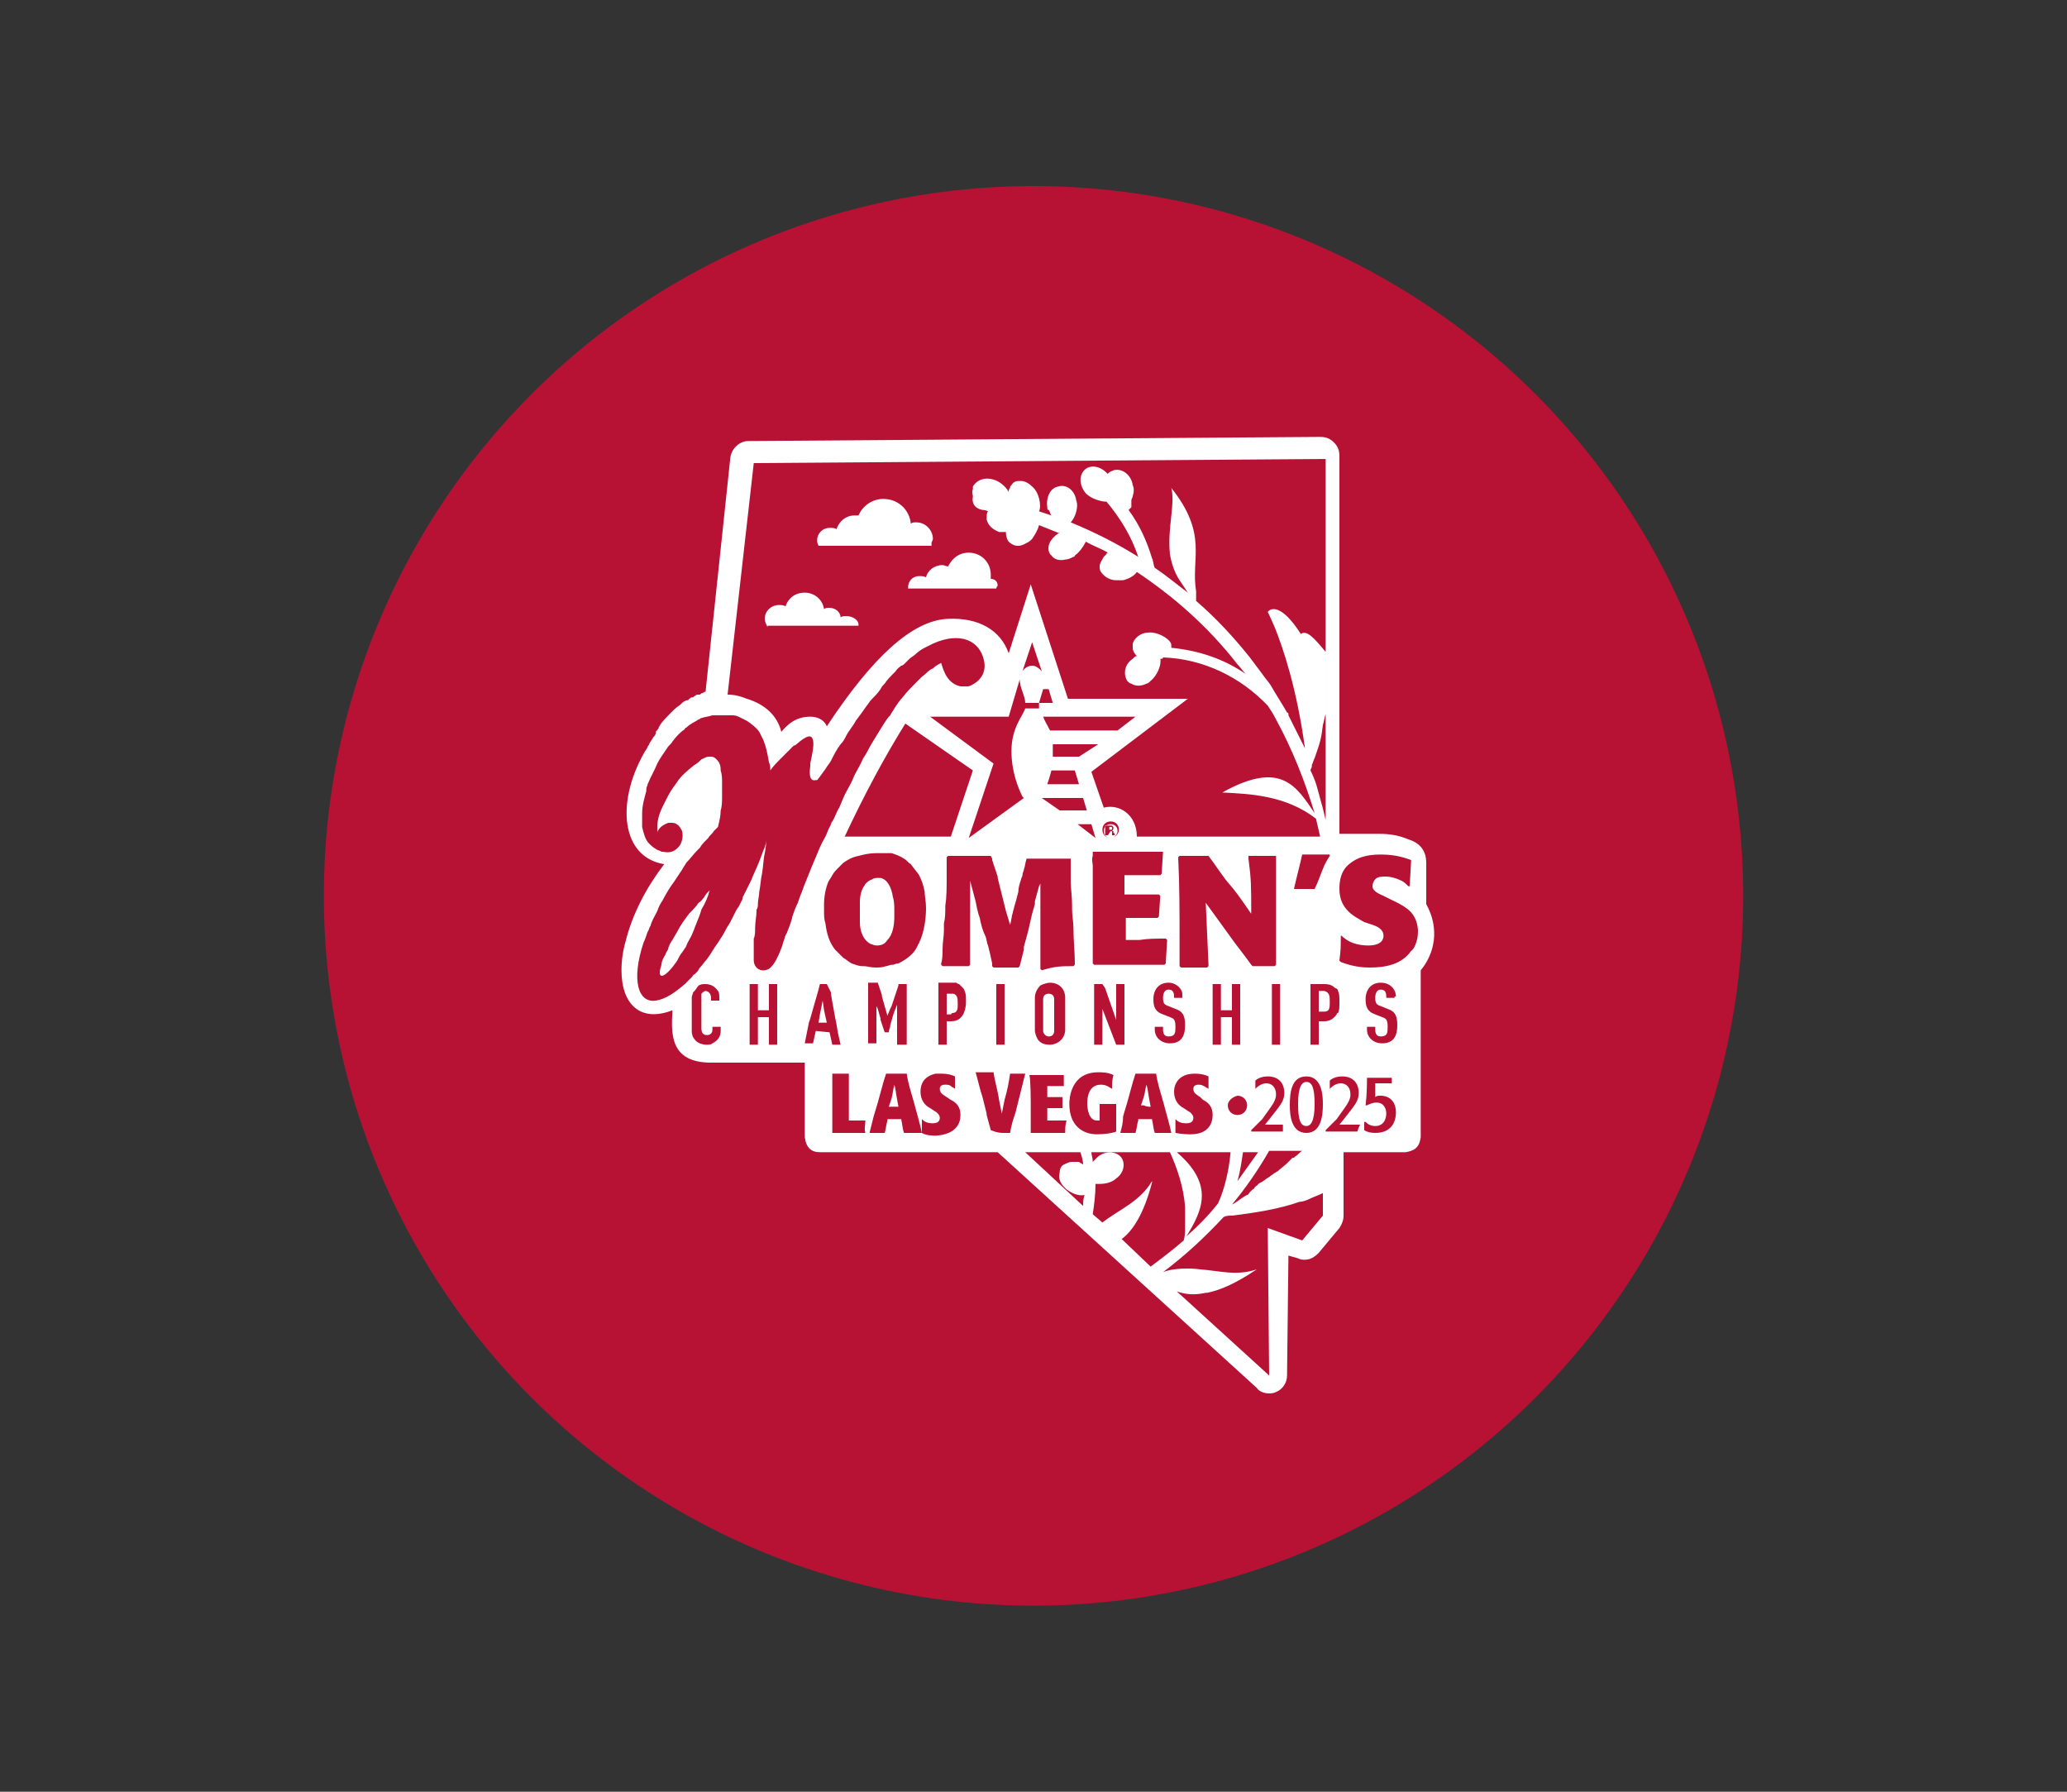
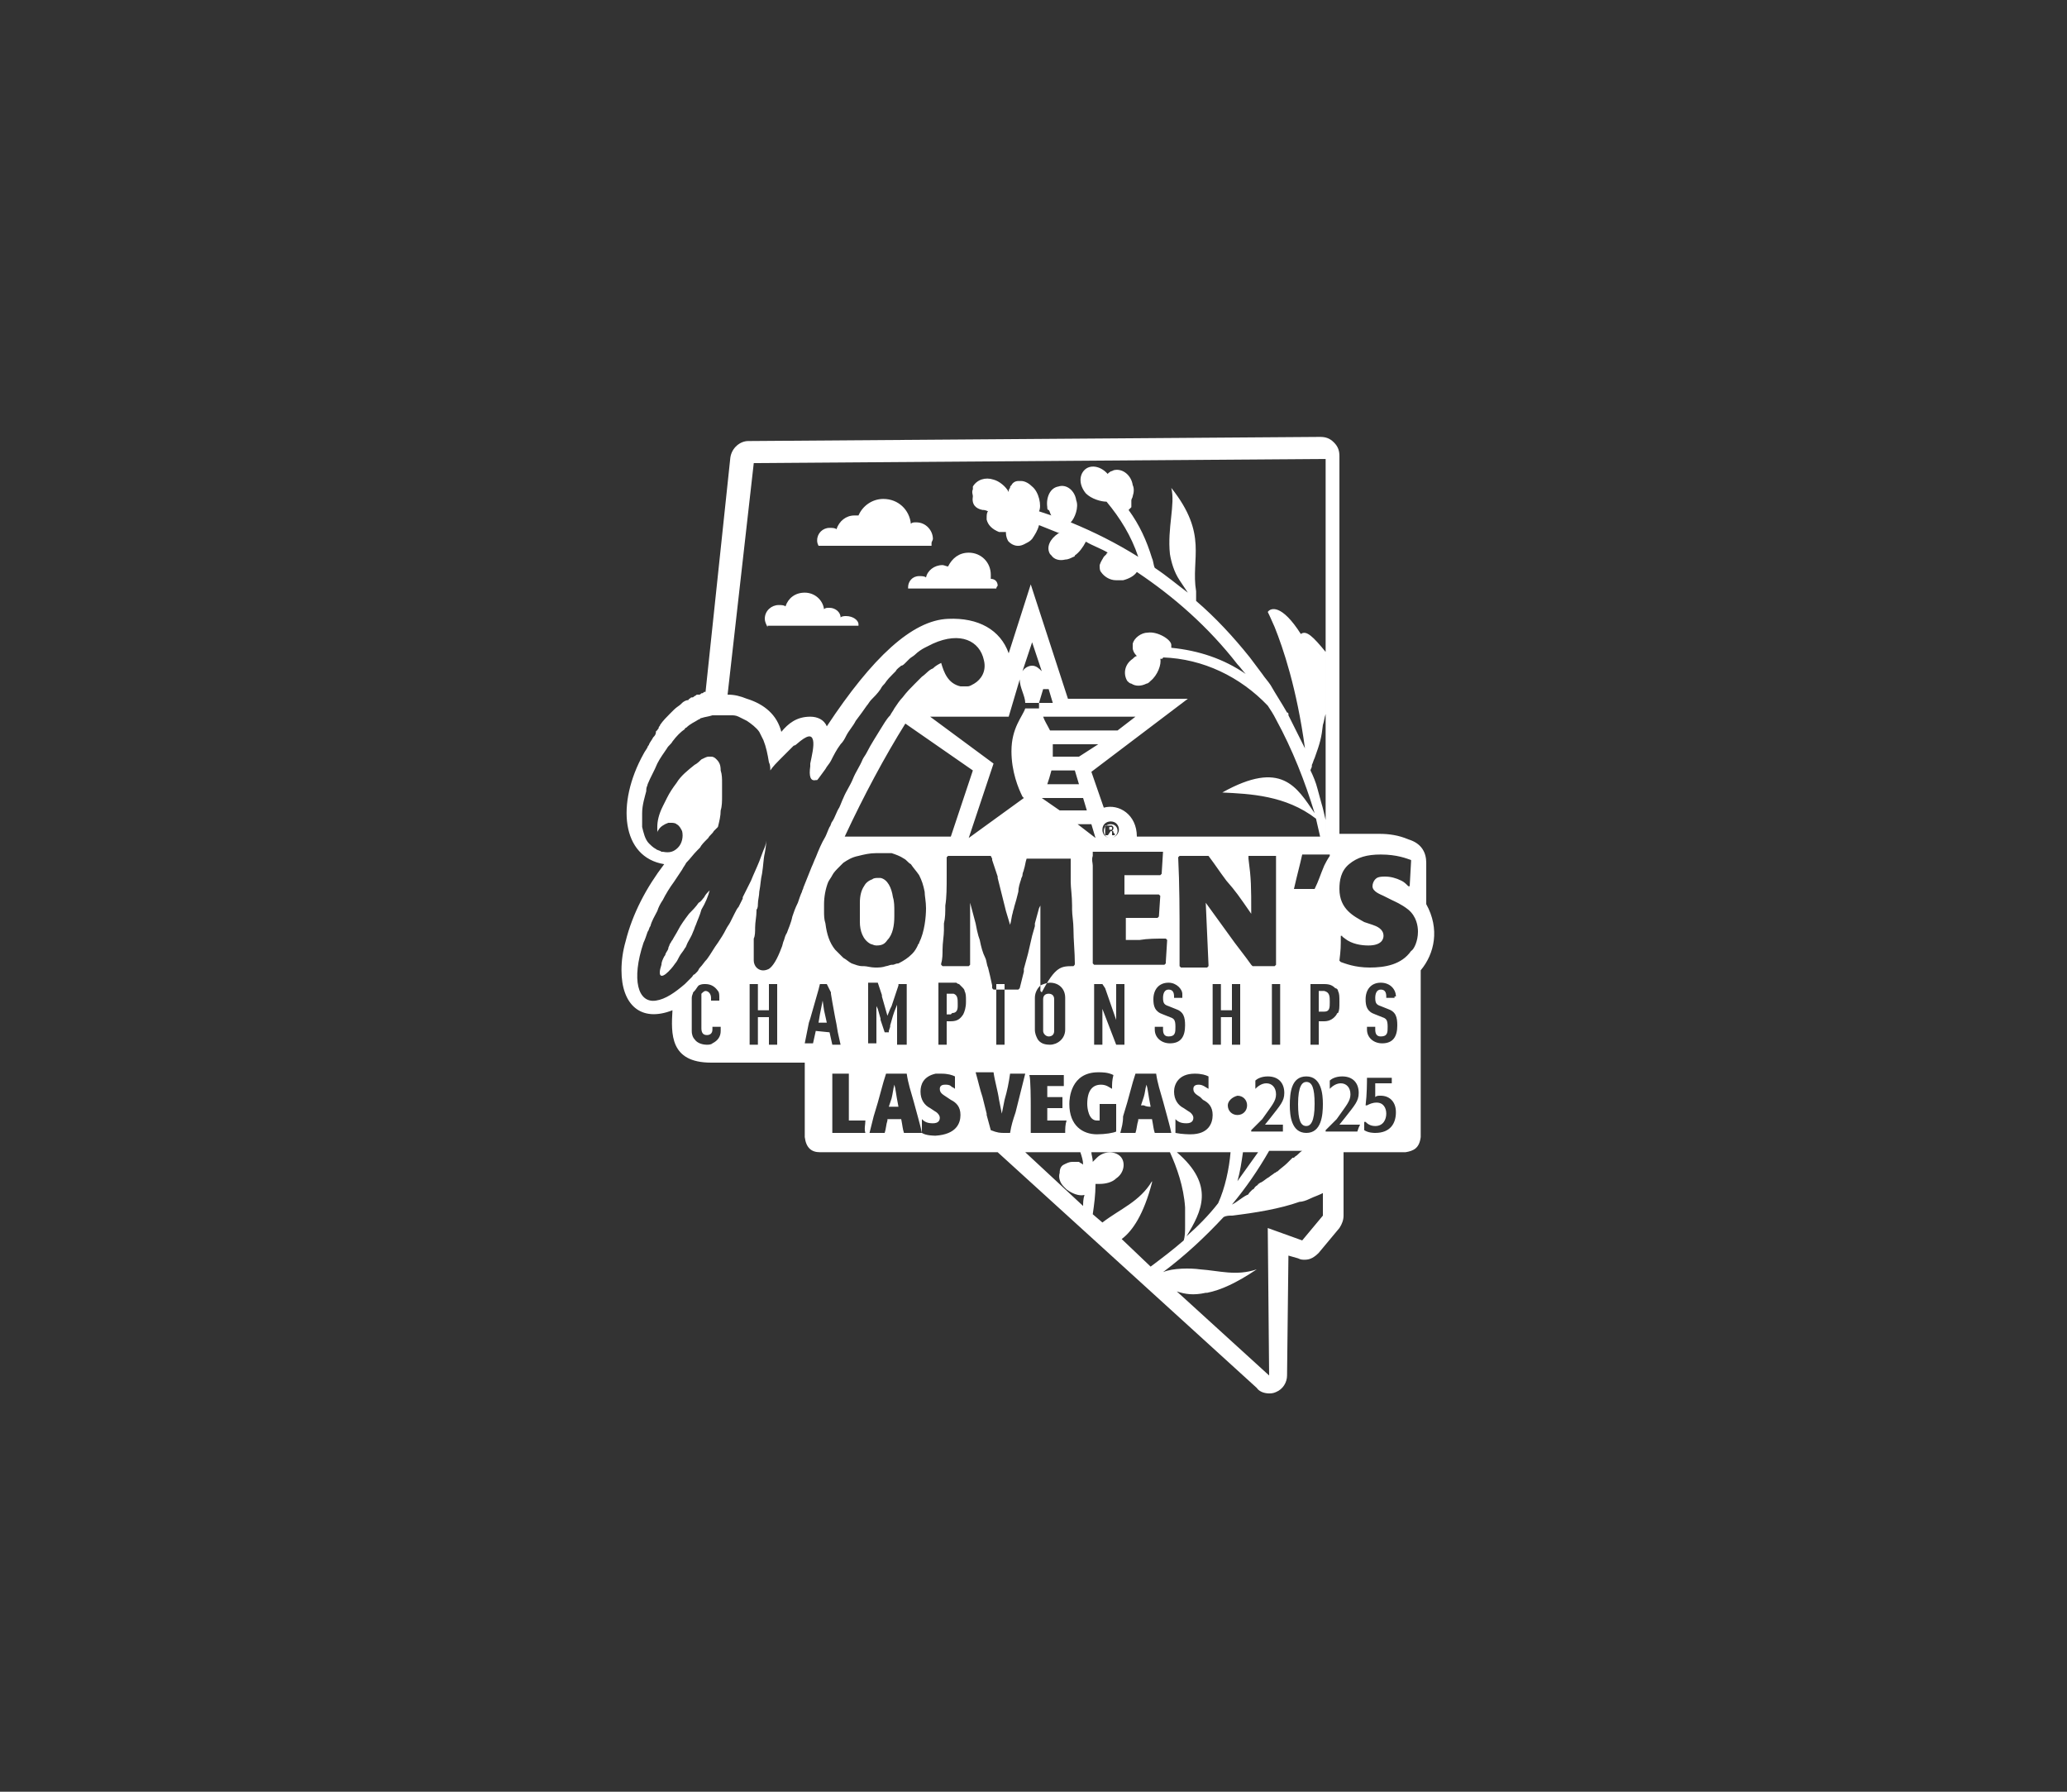
<svg xmlns="http://www.w3.org/2000/svg" version="1.1" id="Layer_1" x="0px" y="0px" viewBox="0 0 150 130" style="enable-background:new 0 0 150 130;" xml:space="preserve">
  <rect x="0" y="0" width="150" height="130" fill="#333333" stroke="none" />
  <style type="text/css">
	.st0{fill:#B71234;}
	.st1{display:none;fill:none;stroke:#00338D;stroke-width:2;stroke-miterlimit:10;}
	.st2{fill:#FFFFFF;}
</style>
-   <circle class="st0" cx="75" cy="65" r="51.5" />
-   <circle class="st1" cx="75" cy="65" r="56.2" />
-   <path class="st2" d="M55.7,45.5c-0.1-0.2-0.2-0.4-0.2-0.6c0-0.6,0.5-1,1-1c0.2,0,0.4,0,0.5,0.1c0.2-0.6,0.7-1,1.4-1  c0.7,0,1.3,0.5,1.4,1.2h0c0.1-0.1,0.2-0.1,0.4-0.1c0.4,0,0.8,0.3,0.8,0.7c0.1-0.1,0.3-0.1,0.4-0.1c0.5,0,0.9,0.3,0.9,0.6  c0,0,0,0.1,0,0.1H55.7z M67.6,39.4c0-0.1,0.1-0.2,0.1-0.3c0-0.6-0.5-1.2-1.2-1.2c-0.2,0-0.3,0-0.4,0.1c-0.1-1-0.9-1.8-2-1.8  c-0.8,0-1.5,0.5-1.8,1.2c-0.1,0-0.2,0-0.3,0c-0.6,0-1.1,0.4-1.3,1c-0.1-0.1-0.3-0.1-0.5-0.1c-0.5,0-0.9,0.4-0.9,0.9  c0,0.1,0,0.2,0.1,0.4H67.6z M67.2,41.9c-0.1-0.1-0.3-0.1-0.5-0.1c-0.5,0-0.8,0.4-0.8,0.8c0,0,0,0.1,0,0.1h6.4c0-0.1,0.1-0.2,0.1-0.2  c0-0.3-0.2-0.5-0.5-0.5c0-0.1,0-0.2,0-0.3c0-0.9-0.7-1.6-1.6-1.6c-0.7,0-1.2,0.4-1.5,1c-0.1,0-0.3-0.1-0.4-0.1  C67.8,41,67.3,41.4,67.2,41.9 M69.1,73.5c0.3,0,0.4-0.2,0.4-0.5c0-0.1,0-0.1,0-0.2c0-0.3,0-0.6-0.3-0.7c0,0-0.1,0-0.1,0  c0,0-0.1,0-0.1,0h-0.3v0.4v0.9v0.2H69C69.1,73.5,69.1,73.5,69.1,73.5 M76.1,75.2c0.2,0,0.4-0.1,0.4-0.4v-1.2v-1.1  c0-0.3-0.2-0.4-0.4-0.4c-0.2,0-0.4,0.1-0.4,0.4V74v0.8C75.7,75,75.9,75.2,76.1,75.2 M83.5,80.3c-0.2-1-0.2-1.3-0.3-1.6  c-0.1,0.3-0.1,0.6-0.2,0.9l-0.2,0.6h0.2C83.2,80.3,83.4,80.3,83.5,80.3 M80.6,60.8c-0.3,0-0.5-0.2-0.5-0.5c0-0.3,0.2-0.5,0.5-0.5  c0.3,0,0.5,0.2,0.5,0.5C81.1,60.5,80.9,60.8,80.6,60.8 M80.6,60.3c0.1,0,0.1,0,0.1,0.1c0,0.1,0,0.1,0,0.2h0.2c0-0.1,0-0.1-0.1-0.2  c0-0.1,0-0.1-0.1-0.1c0,0,0.1-0.1,0.1-0.2c0-0.1,0-0.1-0.1-0.2c0,0-0.1,0-0.2,0h-0.3v0.7h0.2L80.6,60.3L80.6,60.3z M64.7,79.7  l-0.2,0.6h0.2c0.2,0,0.4,0,0.5,0c-0.2-1-0.2-1.3-0.3-1.6C64.8,79.1,64.8,79.3,64.7,79.7 M51.5,64.6C51.5,64.6,51.5,64.6,51.5,64.6  c-0.2,0.2-0.3,0.3-0.4,0.5c-0.1,0.1-0.2,0.3-0.4,0.4c-0.2,0.3-0.5,0.6-0.7,0.8c-0.3,0.4-0.6,0.8-0.8,1.2c-0.1,0.2-0.3,0.5-0.4,0.7  c-0.1,0.1-0.1,0.2-0.2,0.3c0,0.1-0.1,0.2-0.1,0.3c0,0.1-0.1,0.2-0.2,0.4c0,0.1-0.1,0.2-0.1,0.2c-0.1,0.2-0.2,0.4-0.2,0.6  c-0.3,0.9,0,1,0.5,0.5c0.1-0.1,0.3-0.3,0.5-0.6c0.1-0.1,0.2-0.3,0.3-0.5c0.1-0.2,0.3-0.4,0.4-0.6c0.1-0.1,0.1-0.2,0.2-0.4v0  c0,0,0,0,0,0c0,0,0,0,0,0c0.1-0.2,0.3-0.5,0.4-0.8c0.1-0.2,0.1-0.3,0.2-0.5c0.1-0.3,0.3-0.7,0.4-1.1C51.2,65.5,51.4,65,51.5,64.6  C51.5,64.5,51.5,64.6,51.5,64.6L51.5,64.6z M63.2,68.5c0.1,0,0.2,0.1,0.4,0.1c0.4,0,0.6-0.1,0.8-0.4c0.4-0.4,0.5-1.1,0.5-1.7  c0-0.1,0-0.3,0-0.4c0-0.3,0-0.7-0.1-1c-0.1-0.7-0.4-1.3-0.9-1.4c-0.1,0-0.1,0-0.2,0c0,0,0,0,0,0c-0.1,0-0.3,0-0.4,0.1  c-0.3,0.1-0.5,0.3-0.6,0.5c-0.2,0.3-0.3,0.7-0.3,1.2c0,0.2,0,0.5,0,0.7c0,0.2,0,0.4,0,0.7C62.4,67.5,62.6,68.2,63.2,68.5 M59.7,72.6  L59.7,72.6l-0.2,1l-0.1,0.6H60l-0.2-0.9L59.7,72.6z M80.7,60.1C80.7,60.1,80.7,60,80.7,60.1C80.7,60,80.7,60,80.6,60h-0.1v0.2h0.1  C80.7,60.2,80.7,60.2,80.7,60.1C80.7,60.1,80.7,60.1,80.7,60.1 M94.8,78.5c-0.3,0-0.6,0.3-0.6,1.6c0,1.2,0.2,1.6,0.6,1.6  c0.3,0,0.6-0.3,0.6-1.6C95.4,78.9,95.2,78.5,94.8,78.5 M103.1,70.4v12.1c-0.1,0.8-0.5,1-1.1,1.1h-4.5v4.6c0,0.3-0.1,0.6-0.3,0.9  l-1.5,1.8c-0.3,0.3-0.6,0.5-1,0.5c-0.2,0-0.3,0-0.5-0.1l-0.7-0.2l-0.1,8.7c0,0.5-0.3,1-0.8,1.2c-0.2,0.1-0.4,0.1-0.5,0.1  c-0.3,0-0.7-0.1-0.9-0.4L72.4,83.6H59.5c-0.6,0-1-0.3-1.1-1.1v-5.4h-6.8c-3,0-2.9-2.1-2.8-3.8c-2.3,0.9-3.7-0.4-3.7-2.9  c0-0.7,0.1-1.4,0.3-2.1c0.5-2,1.5-3.9,2.8-5.6c-3.1-0.5-3.5-4.4-1.5-8c0.1-0.2,0.2-0.3,0.3-0.5c0-0.1,0.1-0.1,0.1-0.2  c0.1-0.2,0.2-0.3,0.3-0.5c0.1-0.1,0.2-0.2,0.2-0.4c0,0,0-0.1,0.1-0.1c0-0.1,0.1-0.1,0.1-0.2c0-0.1,0.1-0.1,0.1-0.2  c0.2-0.3,0.5-0.6,0.7-0.8c0,0,0.1-0.1,0.1-0.1c0,0,0.1-0.1,0.1-0.1c0,0,0.1-0.1,0.1-0.1c0.2-0.2,0.4-0.3,0.5-0.4  c0,0,0.1-0.1,0.1-0.1c0.1-0.1,0.3-0.2,0.4-0.2c0,0,0.1,0,0.1-0.1c0.1,0,0.1-0.1,0.2-0.1c0.1,0,0.1,0,0.2-0.1c0.1,0,0.1-0.1,0.2-0.1  c0,0,0.1,0,0.1,0c0.1,0,0.1,0,0.2-0.1c0.1,0,0.1,0,0.2-0.1c0,0,0.1,0,0.1,0l1.8-17c0.1-0.7,0.7-1.2,1.3-1.2l41.5-0.3h0  c0.4,0,0.7,0.1,1,0.4c0.3,0.3,0.4,0.6,0.4,1v27.4h2.9v0c0.7,0,1.4,0.1,2.1,0.4c1,0.3,1.3,1,1.3,1.7v3  C104.5,67.4,104.1,69.2,103.1,70.4 M86.1,89.7c0.8-0.7,1.6-1.5,2.3-2.4l0,0c0,0,0,0,0,0v0l0,0c0.5-1.1,0.8-2.5,0.9-3.7h-3.9  C88.2,86,87.2,87.9,86.1,89.7 M81,81c0-0.4,0-0.6,0-0.9l0,0c-0.3,0-0.5,0-0.8,0c-0.1,0-0.3,0-0.4,0l0,0c0,0.2,0,0.4,0,0.8  c0,0.2,0,0.3,0,0.4c0,0-0.1,0-0.2,0c-0.6,0-0.7-0.9-0.7-1.2c0-1,0.4-1.4,1-1.4c0.4,0,0.6,0.2,0.8,0.3l0,0c0-0.4,0-0.6,0.1-1l0,0  c-0.4-0.2-0.8-0.2-1.1-0.2c-2,0-2.1,1.9-2.1,2.3c0,1.6,1,2.2,2,2.2c0.6,0,1.2-0.1,1.4-0.2l0,0C81,81.7,81,81.4,81,81 M74.8,80.3  c0,0.7,0,1.2,0,1.9l0,0c0.4,0,0.7,0,1.1,0h1.4l0,0c0-0.3,0-0.6,0.1-0.9l0,0c-0.4,0-0.7,0-1.2,0h-0.2v-0.9h0.2c0.3,0,0.5,0,0.9,0l0,0  c0-0.3,0-0.5,0-0.8l0,0c-0.2,0-0.6,0-1,0H76v-0.8c0,0,0.3,0,0.5,0c0.2,0,0.4,0,0.7,0l0,0c0-0.3,0-0.5,0-0.8l0,0c-0.8,0-1.4,0-2.2,0  h-0.3l0,0C74.8,78.3,74.8,79.9,74.8,80.3 M75.3,75.4c0.2,0.3,0.5,0.4,0.9,0.4c0.5,0,1.1-0.4,1.1-1.1v-2.3c0-0.7-0.5-1.1-1.1-1.1  c-0.2,0-0.5,0.1-0.7,0.2c-0.2,0.2-0.4,0.5-0.4,0.9v2.3C75.1,75,75.2,75.2,75.3,75.4 M77.9,70.1L77.9,70.1C78,70,78,70,78,69.9  c0-0.8-0.1-1.7-0.1-2.5c0-0.5-0.1-1-0.1-1.4c0-0.1,0-0.2,0-0.3c0-0.7-0.1-1.3-0.1-1.7c0-0.3,0-0.6,0-0.9c0-0.3,0-0.5,0-0.8l0,0l0,0  l-2,0l-0.2,0l-0.9,0l-0.1,0c-0.1,0.3-0.1,0.5-0.2,0.8c0,0.1-0.1,0.2-0.1,0.4c0,0.1-0.1,0.2-0.1,0.3c-0.1,0.3-0.2,0.6-0.2,0.9  c-0.1,0.4-0.2,0.8-0.3,1.1c0,0.1-0.1,0.3-0.1,0.4c-0.1,0.3-0.1,0.6-0.2,0.9l-0.3-1l-0.2-0.8l-0.4-1.6l0-0.1L72,62.4l0-0.1l-0.1-0.2  l-0.1,0c-0.1,0-0.2,0-0.3,0c0,0-0.1,0-0.1,0c-0.4,0-0.8,0-1.1,0h-1.5l-0.1,0.1c0,0.3,0,0.5,0,0.7c0,0.2,0,0.4,0,0.6  c0,0.9,0,1.6-0.1,2.2c0,0.5,0,0.9-0.1,1.3c0,0.2,0,0.3,0,0.5c0,0.4-0.1,0.9-0.1,1.4c0,0.3,0,0.7-0.1,1c0,0,0,0.1,0,0.1l0.1,0.1  l0.3,0l0.6,0l1,0l0.1-0.1c0,0,0-0.1,0-0.1c0-0.5,0-0.9,0-1.3v-0.2c0-0.4,0-0.8,0-1.2c0,0,0-0.1,0-0.1c0-0.5,0-1,0-1.6v0l0-1.6  l0.4,1.5l0.1,0.5l0.1,0.4l0.1,0.3c0.1,0.5,0.2,0.9,0.4,1.3c0.1,0.2,0.1,0.5,0.2,0.7c0.1,0.4,0.2,0.8,0.3,1.3c0,0.1,0,0.1,0,0.2  l0.1,0.1c0.1,0,0.1,0,0.2,0c0.7,0,0.9,0,1.6,0l0.1-0.1l0,0l0.3-1.2l0-0.2l0.3-1.1l0.3-1.3l0.2-0.7l0-0.2l0.3-1.1l0.1-0.2v1.7l0,0.5  l0,0l0,2.3l0,1.5l0,0.1l0,0.1l0.1,0.1C76.6,70.1,77,70.1,77.9,70.1 M72.3,75.8h0.6v-4.4h-0.6V75.8z M65.2,75.8h0.6v-0.1v-4.3h-0.6  l0,0.1L64.7,73l-0.1,0.2l-0.2,0.5h0L64,72.3l0-0.1l-0.3-0.9H63v1.7v2.7h0.6v-2.1v-0.6h0l0.1,0.2l0.2,0.7l0,0.1l0.2,0.6l0.1,0.3h0.3  l0-0.1l0.1-0.3l0-0.1l0.2-0.7l0.1-0.3l0,0v0l0.2-0.5h0v2V75.8z M74,49.3C74,49.3,74.1,49.3,74,49.3L73.2,52h-5.7l4.6,3.4l-1.8,5.4  l4-2.9c0,0-0.1-0.1-0.1-0.1c-0.3-0.6-0.8-1.8-0.8-3.3c0-1.7,0.8-2.5,1-3.1h1c0-0.1,0-0.1,0-0.2c0-0.1,0-0.1,0-0.2h1l-0.3-1h-0.4  c-0.1,0.3-0.2,0.7-0.3,1h-1C74.4,50.5,74,49.9,74,49.3 M74.9,48.3L74.9,48.3c0.3,0,0.5,0.2,0.7,0.4l-0.7-2.1l-0.7,2.1  C74.4,48.4,74.7,48.3,74.9,48.3 M79.3,62.1L79.3,62.1c-0.1,0.3,0,0.5,0,0.7c0,0,0,0,0,0c0,0.6,0,1.2,0,2.3c0,0.4,0,0.8,0,1.3  c0,1.5,0,2.2,0,3.4c0,0,0,0.1,0,0.1l0.1,0.1c0.1,0,0.3,0,0.4,0c0.2,0,0.3,0,0.5,0c0.5,0,1,0,1.6,0c0.1,0,0.2,0,0.3,0h0.1  c0.1,0,0.2,0,0.4,0c0.3,0,0.8,0,1.8,0l0.1-0.1l0-0.1l0.1-1.6l-0.1-0.1c-0.7,0-1.3,0-1.9,0.1c-0.3,0-0.6,0-1,0v-1.6H84l0.1-0.1  l0.1-1.5l-0.1-0.1l-2.4,0l-0.1,0v-1.4h2.6l0.1-0.1l0.1-1.6l-0.1,0H79.3z M80.6,60.8c0.3,0,0.6-0.3,0.6-0.6c0-0.3-0.2-0.6-0.6-0.6  c-0.3,0-0.6,0.2-0.6,0.6C80,60.6,80.3,60.8,80.6,60.8 M90.8,66.3c-0.9-1.3-1.1-1.6-1.8-2.4c-0.6-0.8-0.7-1-1.3-1.8l-0.1,0  c-0.3,0-0.7,0-1,0h-1l-0.1,0.1c0.1,2,0.1,4,0.1,6c0,0.7,0,1.1,0,1.8c0,0,0,0.1,0,0.1l0.1,0.1c0.3,0,0.5,0,0.7,0c0.3,0,0.5,0,0.9,0  c0.1,0,0.2,0,0.3,0l0.1-0.1l0-0.1l-0.2-4.5c0,0,1.6,2.2,2.1,2.9c0.6,0.8,0.7,0.9,1.2,1.6c0,0,0.1,0.1,0.1,0.1l0.1,0l1.3,0l0.2,0  l0.1-0.1c0-1.2,0-1.8,0-2.9c0-0.8,0-4.3,0-5l-0.1,0l-1.1,0l-0.8,0l0,0.1c0,0,0,0.1,0,0.1C90.8,63.8,90.8,64.3,90.8,66.3 M91.8,81.6  l0.4-0.5c0.7-0.9,1-1.2,1-1.8c0-0.7-0.4-1.2-1.2-1.2c-0.5,0-0.8,0.2-0.9,0.3l0,0.1c0,0.2,0,0.3,0,0.5l0,0c0.1-0.1,0.4-0.4,0.8-0.4  c0.4,0,0.7,0.3,0.7,0.8c0,0.5-0.3,0.8-1,1.8L90.8,82l0,0.1c0.2,0,0.5,0,0.7,0h1.4c0.1,0,0.2,0,0.2,0l0,0c0-0.2,0-0.2,0-0.5l0,0  c-0.4,0-0.5,0-1.1,0H91.8z M86.4,82.3c1.3,0,1.6-0.8,1.6-1.4c0-0.6-0.3-0.9-0.7-1.1l-0.2-0.2c-0.3-0.2-0.5-0.3-0.5-0.6  c0-0.3,0.3-0.3,0.4-0.3c0.3,0,0.5,0.2,0.7,0.3l0,0c0-0.3,0-0.6,0-0.9l0,0c-0.2-0.1-0.5-0.2-1-0.2c-1.2,0-1.5,0.8-1.5,1.3  c0,0.6,0.3,1,0.7,1.2l0.3,0.2c0.2,0.1,0.4,0.3,0.4,0.5c0,0.2-0.1,0.4-0.5,0.4c-0.4,0-0.6-0.1-0.8-0.3l0,0c0,0.3,0,0.6,0,0.9l0,0.1  C85.8,82.3,86.3,82.3,86.4,82.3 M88.6,75.8v-2h0.8v2H90v-4.4h-0.6v1.9h-0.8v-1.9H88v4.4H88.6z M89.1,80.2c0,0.4,0.3,0.7,0.7,0.7  c0.4,0,0.7-0.3,0.7-0.7c0-0.4-0.3-0.7-0.7-0.7C89.4,79.6,89.1,79.9,89.1,80.2 M89.8,85.7C89.8,85.7,89.8,85.7,89.8,85.7  c0.5-0.7,1-1.4,1.5-2.1h-1.1C90.1,84.3,90,85,89.8,85.7 M92.9,71.4h-0.6v4.4h0.6V71.4z M84.8,71.3c-0.7,0-1.1,0.5-1.1,1.2  c0,0.5,0.1,0.9,0.7,1.1l0.5,0.2c0.3,0.1,0.4,0.2,0.4,0.7c0,0.4,0,0.7-0.5,0.7c-0.3,0-0.4-0.2-0.4-0.5v-0.2h-0.6v0.2  c0,0.6,0.5,1,1.1,1c0.8,0,1.1-0.5,1.1-1.3c0-0.6-0.1-1-0.7-1.2l-0.5-0.2c-0.3-0.1-0.4-0.2-0.4-0.6c0-0.3,0.1-0.6,0.4-0.6  c0.3,0,0.4,0.2,0.4,0.5v0.1h0.6v-0.3C85.8,71.8,85.4,71.3,84.8,71.3 M79.5,60.8l-0.3-1h-1L79.5,60.8z M78.9,58.9l-0.3-1h-3  c0,0,0,0,0,0l1.3,0.9H78.9z M78.3,56.9l-0.3-1h-1.7c-0.1,0.4-0.2,0.7-0.3,1H78.3z M79.7,54h-3.3c0,0.2,0,0.3,0,0.5  c0,0.2,0,0.3,0,0.4h1.9L79.7,54z M81.1,53l1.3-1h-6.7c0.1,0.3,0.3,0.6,0.5,1H81.1z M65.7,52.5c-1.5,2.4-3,5.2-4.4,8.2h7.7l1.6-4.8  L65.7,52.5z M61.2,62.6c-0.1,0.1-0.2,0.2-0.3,0.3c-0.2,0.2-0.4,0.4-0.5,0.6c-0.1,0.2-0.2,0.3-0.3,0.5c-0.2,0.5-0.3,1.1-0.3,1.6  c0,0.2,0,0.3,0,0.5v0c0,0.3,0,0.6,0.1,0.9c0.1,0.8,0.3,1.4,0.7,1.9c0.2,0.2,0.4,0.4,0.6,0.6c0.2,0.1,0.4,0.3,0.6,0.4  c0.3,0.1,0.5,0.2,0.8,0.2c0,0,0.1,0,0.1,0c0.2,0,0.5,0.1,0.8,0.1c0.3,0,0.5,0,0.8-0.1c0.1,0,0.3-0.1,0.4-0.1c0,0,0.1,0,0.1,0  c0.1,0,0.2-0.1,0.4-0.1c0,0,0,0,0,0c0.4-0.2,0.7-0.4,1-0.7c0.2-0.2,0.3-0.4,0.4-0.6c0-0.1,0.1-0.1,0.1-0.2c0.4-0.8,0.5-1.9,0.5-2.5  v0c0-0.5-0.1-0.9-0.1-1.2c-0.1-0.5-0.2-0.8-0.4-1.2c0,0,0,0,0,0c0,0,0,0,0,0c0,0,0,0,0,0c-0.2-0.3-0.4-0.5-0.6-0.8  c-0.2-0.1-0.3-0.3-0.5-0.4c-0.3-0.2-0.6-0.3-0.9-0.4c-0.1,0-0.2,0-0.2,0c-0.1,0-0.1,0-0.2,0c-0.2,0-0.3,0-0.5,0c-0.1,0-0.2,0-0.2,0  c-0.5,0-0.9,0.1-1.3,0.2C61.8,62.2,61.5,62.4,61.2,62.6 M68.1,75.8h0.6v-1.7H69c0.5,0,0.7-0.2,0.9-0.5c0.1-0.2,0.2-0.5,0.2-0.9  c0,0,0-0.1,0-0.1c0-0.3,0-0.5-0.1-0.7c0-0.1-0.1-0.2-0.2-0.3c-0.1-0.1-0.1-0.1-0.2-0.2c-0.1,0-0.2-0.1-0.2-0.1c-0.1,0-0.2,0-0.3,0  c0,0-0.1,0-0.1,0h-0.9V75.8z M81.6,75.8v-4.4h-0.6V74h0l-0.8-2.3L80,71.4h-0.6v4.4H80v-2.6h0l1,2.6H81.6z M81.3,82.2L81.3,82.2  c0.4,0,0.7,0,1.1,0l0,0c0.1-0.3,0.1-0.6,0.2-0.9l0-0.1h1c0.1,0.5,0.1,0.7,0.2,1l0,0c0.5,0,0.8,0,1.2,0l0,0c-0.1-0.5-0.2-0.8-0.3-1.2  l-0.3-1.1c-0.2-0.7-0.4-1.3-0.5-2l0,0c-0.6,0-1,0-1.5,0l0,0c-0.1,0.3-0.2,0.6-0.6,2.1l-0.3,1C81.5,81.5,81.4,81.8,81.3,82.2   M89.4,87.4c0.4-0.2,0.7-0.5,1.1-0.7c0.1,0,0.1-0.1,0.2-0.2c0.1-0.1,0.1-0.1,0.2-0.2c0.1,0,0.1-0.1,0.2-0.2c0.1-0.1,0.2-0.1,0.2-0.2  c0.1,0,0.1-0.1,0.2-0.1c0.2-0.1,0.4-0.3,0.6-0.4c0.1-0.1,0.3-0.2,0.4-0.3c0.1,0,0.1-0.1,0.2-0.1c0.2-0.2,0.5-0.4,0.7-0.6  c0,0,0.1-0.1,0.1-0.1c0,0,0.1-0.1,0.1-0.1c0.1-0.1,0.1-0.1,0.2-0.2c0,0,0,0,0.1,0c0,0,0.1-0.1,0.1-0.1h0c0.2-0.1,0.3-0.3,0.5-0.4  l0,0c0,0,0,0,0,0h-2.4C91.3,84.9,90.4,86.2,89.4,87.4 M96,80.1c0-0.7-0.1-2-1.2-2c-1.1,0-1.2,1.2-1.2,2.1c0,0.7,0.1,2,1.2,2  C95.9,82.2,96,80.9,96,80.1 M93.9,64.5c0.2,0,0.5,0,0.7,0c0.2,0,0.4,0,0.7,0l0.1,0c0.3-0.6,0.4-1,0.7-1.7c0.1-0.2,0.2-0.4,0.4-0.7  l0-0.1l-0.4,0l-0.8,0L95,62l-0.5,0l0,0C94.3,62.9,94.2,63.2,93.9,64.5L93.9,64.5z M96.1,74.1c0.4,0,0.7-0.2,0.9-0.5  c0,0,0-0.1,0.1-0.1c0.1-0.2,0.1-0.4,0.1-0.8c0-0.4,0-0.6-0.1-0.8c0-0.1-0.1-0.2-0.2-0.2c-0.2-0.2-0.4-0.3-0.8-0.3c0,0,0,0-0.1,0  h-0.9v4.4h0.6v-1.7L96.1,74.1C96,74.1,96.1,74.1,96.1,74.1 M52.8,50.4c0.5,0,0.9,0.1,1.4,0.3c1.3,0.4,2.2,1.2,2.5,2.4  c0.5-0.6,1.1-1.1,2.1-1.1c0.5,0,1,0.2,1.2,0.7c3.3-5,6.2-7.7,8.8-7.8c2.2-0.1,3.8,0.8,4.4,2.5l1.6-5l2.7,8.3l8.7,0L79.2,56l0.9,2.6  c1.1-0.3,2.4,0.5,2.4,2.1h13.7V33.3l-41.5,0.3L52.8,50.4z M52.2,72.4c0-0.2,0-0.4-0.1-0.5c-0.2-0.3-0.5-0.5-0.9-0.5  c-0.2,0-0.3,0-0.5,0.1c0,0,0,0,0,0c-0.1,0.1-0.2,0.3-0.3,0.4c0,0-0.1,0.1-0.1,0.1c0,0.1-0.1,0.2-0.1,0.4v2.4c0,0.3,0.1,0.5,0.2,0.6  c0.2,0.3,0.6,0.4,0.9,0.4c0.1,0,0.3,0,0.4-0.1c0.4-0.2,0.6-0.5,0.6-0.9v-0.3h-0.6v0.2c0,0.3-0.2,0.4-0.4,0.4c-0.3,0-0.4-0.2-0.4-0.5  v-2.2c0-0.1,0-0.2,0-0.3c0.1-0.1,0.2-0.2,0.3-0.2c0.2,0,0.4,0.2,0.4,0.5v0.2h0.6V72.4z M56.4,71.4h-0.6v1.9H55v-1.9h-0.6v4.4H55v-2  h0.8v2h0.6V71.4z M57.1,67.7C57.1,67.6,57.1,67.6,57.1,67.7c0.1-0.3,0.3-0.7,0.4-1.2c0.1-0.3,0.2-0.6,0.4-1c0.1-0.3,0.2-0.6,0.3-0.8  c0-0.1,0.1-0.2,0.1-0.3c0.2-0.5,0.4-1,0.6-1.5c0.1-0.2,0.2-0.5,0.3-0.7c0.2-0.5,0.4-1,0.7-1.5c0.1-0.2,0.2-0.5,0.3-0.7c0,0,0,0,0,0  c0.1-0.1,0.1-0.3,0.2-0.4c0.2-0.3,0.3-0.7,0.5-1c0.1-0.2,0.2-0.5,0.3-0.7c0.2-0.5,0.5-0.9,0.7-1.4c0.2-0.5,0.5-0.9,0.7-1.4h0  c0,0,0,0,0,0c0,0,0,0,0,0c0,0,0,0,0,0c0,0,0,0,0,0v0c0.1-0.2,0.2-0.3,0.3-0.5c0.3-0.6,0.7-1.2,1-1.7c0.2-0.3,0.4-0.7,0.7-1  c0.1-0.2,0.2-0.3,0.3-0.5c0.2-0.3,0.4-0.6,0.6-0.8c0.3-0.4,0.6-0.7,0.9-1c0.2-0.2,0.4-0.4,0.5-0.5c0.3-0.2,0.5-0.5,0.8-0.6  c0.2-0.2,0.4-0.3,0.6-0.4c0.2,0.7,0.5,1.5,1.4,1.7c0,0,0.1,0,0.1,0c0.1,0,0.1,0,0.2,0c0.1,0,0.1,0,0.2,0c0.2,0,0.3-0.1,0.5-0.2  c0.5-0.3,0.9-0.9,0.7-1.7c-0.3-1.4-1.7-2.1-3.7-1.2c-0.2,0.1-0.4,0.2-0.6,0.3c-0.2,0.1-0.5,0.3-0.7,0.5c-0.1,0.1-0.3,0.2-0.4,0.3  c-0.1,0.1-0.2,0.2-0.3,0.3c-0.1,0.1-0.2,0.2-0.3,0.2c-0.1,0.1-0.3,0.2-0.4,0.4l0,0c0,0,0,0,0,0c-0.1,0.1-0.1,0.1-0.2,0.2  c-0.2,0.2-0.4,0.4-0.6,0.7c-0.1,0.1-0.2,0.2-0.3,0.4c-0.2,0.3-0.5,0.6-0.7,0.8c-0.1,0.1-0.2,0.3-0.3,0.4c-0.2,0.3-0.5,0.7-0.8,1.1  c-0.2,0.4-0.5,0.7-0.7,1.1c-0.1,0.2-0.2,0.4-0.4,0.6c-0.3,0.4-0.5,0.8-0.7,1.2c-0.1,0.2-0.3,0.4-0.4,0.6c-0.3,0.4-0.5,0.7-0.6,0.8  c0,0,0,0-0.1,0c-0.4,0.1-0.5-0.3-0.4-1c0-0.1,0-0.2,0-0.2c0.1-0.5,0.3-1.3,0.2-1.7c-0.1-0.4-0.4-0.4-1.2,0.3c0,0-0.1,0.1-0.2,0.1  c-0.2,0.2-0.6,0.6-1,1c-0.2,0.2-0.5,0.5-0.7,0.8c0-0.2,0-0.4-0.1-0.6c-0.1-0.6-0.2-1.1-0.4-1.6c0,0,0,0,0,0  c-0.1-0.2-0.2-0.4-0.3-0.6c-0.2-0.3-0.6-0.6-0.9-0.8c-0.2-0.1-0.4-0.2-0.6-0.3c-0.2-0.1-0.4-0.1-0.5-0.1c-0.2,0-0.4,0-0.6,0  c-0.2,0-0.3,0-0.5,0c-0.1,0-0.2,0-0.3,0c-0.3,0.1-0.5,0.1-0.8,0.2c-0.1,0-0.1,0.1-0.2,0.1c-0.3,0.2-0.6,0.3-0.9,0.6l0,0c0,0,0,0,0,0  c0,0-0.1,0-0.1,0.1c-0.3,0.2-0.6,0.5-0.9,0.9c-0.1,0.2-0.3,0.3-0.4,0.5c-0.2,0.3-0.5,0.7-0.7,1.1c-0.2,0.5-0.5,1-0.7,1.5  c0,0.1-0.1,0.2-0.1,0.4c0,0,0,0,0,0.1c-0.1,0.4-0.3,1-0.3,1.6v0c0,0.3,0,0.7,0,1c0.1,0.4,0.2,0.9,0.5,1.2c0.1,0.1,0.3,0.3,0.5,0.4  c0.1,0.1,0.3,0.1,0.4,0.2c0,0,0.1,0,0.1,0h0c0.5,0.1,0.8,0,1.1-0.3c0.3-0.3,0.4-0.8,0.3-1.2c-0.1-0.2-0.2-0.4-0.4-0.5  c-0.1-0.1-0.3-0.1-0.4-0.1c-0.1,0-0.2,0-0.2,0c-0.3,0.1-0.6,0.3-0.7,0.5c-0.1,0.1-0.1,0.2-0.1,0.2s0-0.1,0-0.4  c0-0.4,0.1-0.9,0.4-1.5c0.1-0.2,0.2-0.4,0.3-0.6c0.2-0.4,0.4-0.7,0.7-1.1c0.3-0.5,0.8-0.9,1.3-1.3c0.2-0.1,0.4-0.3,0.5-0.4  c0.2-0.1,0.4-0.2,0.5-0.2c0.1,0,0.2,0,0.2,0c0.2,0,0.3,0.1,0.4,0.2c0.2,0.2,0.3,0.4,0.3,0.8c0.1,0.3,0.1,0.6,0.1,0.9  c0,0.3,0,0.7,0,1c0,0.3,0,0.7-0.1,1c0,0.4-0.1,0.8-0.2,1.2c-0.1,0.1-0.2,0.2-0.3,0.3c-0.1,0.2-0.3,0.3-0.4,0.5c0,0,0,0,0,0  c0,0,0,0-0.1,0.1c-0.2,0.2-0.4,0.4-0.5,0.6c0,0,0,0,0,0c-0.1,0.1-0.1,0.1-0.2,0.2c-0.3,0.3-0.5,0.6-0.8,0.9  c-0.1,0.2-0.2,0.3-0.3,0.5c-0.2,0.3-0.4,0.6-0.6,0.9c-0.3,0.4-0.6,0.9-0.8,1.3c-0.2,0.3-0.3,0.5-0.4,0.8c-0.2,0.4-0.4,0.7-0.5,1.1  c0,0,0,0,0,0c-0.1,0.1-0.1,0.3-0.2,0.4c-0.1,0.3-0.2,0.6-0.3,0.8c-0.9,2.7-0.4,4.4,0.9,4.2c0.7-0.1,1.4-0.6,2.1-1.2  c0.2-0.2,0.4-0.4,0.5-0.5c0,0,0,0,0,0c0.1-0.1,0.1-0.2,0.2-0.2c0,0,0.1-0.1,0.1-0.1c0,0,0,0,0.1-0.1c0.1-0.1,0.1-0.2,0.2-0.3  c0.2-0.2,0.3-0.4,0.5-0.6c0.3-0.4,0.5-0.8,0.8-1.2c0.2-0.3,0.4-0.6,0.6-1c0.1-0.2,0.2-0.3,0.3-0.5c0.1-0.2,0.2-0.4,0.3-0.6  c0.1-0.2,0.2-0.4,0.3-0.5c0.1-0.2,0.2-0.4,0.3-0.6c0,0,0,0,0-0.1c0.2-0.4,0.4-0.8,0.6-1.2c0.2-0.5,0.4-0.9,0.6-1.4  c0.1-0.3,0.2-0.5,0.3-0.8c0.1-0.2,0.2-0.5,0.2-0.7c0,0.1,0,0.4-0.1,0.9c0,0,0,0,0,0c-0.1,0.4-0.1,0.9-0.2,1.5v0  c-0.1,0.4-0.1,0.8-0.2,1.3c0,0.3-0.1,0.6-0.1,0.9c0,0.1,0,0.3-0.1,0.4c0,0,0,0.1,0,0.1c0,0.4-0.1,0.8-0.1,1.2c0,0.3,0,0.6-0.1,0.8  c0,0.2,0,0.4,0,0.6c0,0.4,0,0.7,0,1c0,0.2,0.1,0.4,0.2,0.5c0.2,0.2,0.5,0.3,0.9,0.1c0.3-0.2,0.6-0.7,0.9-1.5  c0.1-0.2,0.1-0.4,0.2-0.6C57,67.8,57.1,67.7,57.1,67.7 M60.2,74.9l0.2,0.9H61l-0.2-0.9l-0.1-0.6l-0.1-0.5l-0.2-1.1l-0.1-0.6l0-0.1  L60,71.4h-0.5l-0.1,0.4L59,73.2l-0.2,0.7l-0.1,0.3l-0.1,0.5l-0.2,1h0.6l0.2-0.9l0,0L60.2,74.9L60.2,74.9z M62.8,81.3L62.8,81.3  c-0.4,0-0.7,0-1.1,0h-0.1c0-0.2,0-0.3,0-0.4c0-1.1,0-1.9,0-3l0,0c-0.5,0-0.8,0-1.2,0l0,0c0,0.3,0,2.7,0,3c0,0.5,0,0.8,0,1.3l0,0  c0.5,0,1.9,0,2,0h0.4l0,0C62.7,81.9,62.8,81.6,62.8,81.3 M66.9,82.2c-0.1-0.5-0.2-0.8-0.3-1.2l-0.3-1.1c-0.2-0.7-0.4-1.3-0.5-2l0,0  c-0.6,0-1,0-1.5,0l0,0c-0.1,0.3-0.2,0.6-0.6,2.1l-0.3,1c-0.1,0.4-0.2,0.8-0.3,1.2l0,0c0.4,0,0.7,0,1.1,0l0,0  c0.1-0.3,0.1-0.6,0.2-0.9l0-0.1h1c0.1,0.5,0.1,0.7,0.2,1l0,0C66.1,82.2,66.4,82.2,66.9,82.2L66.9,82.2z M69.7,80.9  c0-0.6-0.3-0.9-0.7-1.1l-0.3-0.2c-0.3-0.2-0.5-0.3-0.5-0.6c0-0.3,0.3-0.3,0.4-0.3c0.1,0,0.3,0,0.4,0.1c0.1,0.1,0.2,0.1,0.3,0.2l0,0  c0-0.3,0-0.6,0-0.9l0,0c-0.2-0.1-0.5-0.2-1-0.2c-0.1,0-0.3,0-0.4,0c-0.9,0.2-1.1,0.8-1.1,1.3c0,0.6,0.3,1,0.7,1.2l0.3,0.2  c0.2,0.1,0.4,0.3,0.4,0.5c0,0.2-0.1,0.4-0.5,0.4c-0.4,0-0.6-0.1-0.8-0.3l0,0c0,0.3,0,0.6,0,0.9l0,0.1c0.3,0.2,0.9,0.2,1,0.2  C69.4,82.3,69.7,81.5,69.7,80.9 M72.9,82.2h0.4l0,0c0.1-0.6,0.2-0.9,0.4-1.5l0.4-1.6c0.1-0.4,0.2-0.8,0.3-1.2l0,0  c-0.4,0-0.7,0-1.1,0l0,0c-0.1,0.7-0.2,1.2-0.4,1.9l-0.2,1l-0.2-1c-0.1-0.7-0.3-1.3-0.4-2l0,0c-0.5,0-0.8,0-1.3,0l0,0  c0.2,0.7,0.3,1.2,0.5,1.8l0.3,1.2c0,0,0,0.1,0,0.1c0.1,0.4,0.2,0.7,0.3,1.1l0,0C72.4,82.2,72.6,82.2,72.9,82.2 M74.4,83.6l4.2,3.9  l0,0c0-0.2,0-0.5,0.1-0.8v0c-0.4,0.1-0.9-0.1-1.3-0.4c0,0,0,0,0,0c0,0-0.1-0.1-0.1-0.1c0,0,0,0,0,0c0,0-0.1-0.1-0.1-0.1  c-0.3-0.3-0.4-0.7-0.3-1c0-0.3,0.1-0.5,0.3-0.6c0.2-0.1,0.4-0.2,0.6-0.2c0,0,0,0,0,0c0.1,0,0.2,0,0.3,0c0,0,0,0,0,0c0,0,0.1,0,0.1,0  c0,0,0,0,0,0c0,0,0.1,0,0.1,0c0,0,0,0,0,0c0.1,0.1,0.2,0.1,0.3,0.2c0,0,0,0,0,0c0-0.3-0.1-0.6-0.2-0.9H74.4z M79.3,88.1l0.7,0.6l0,0  c1.3-1,2.7-1.5,3.6-3l0,0c0,0,0,0,0,0.1c-0.6,2.3-1.4,3.5-2.2,4.1l2.1,2c0.8-0.6,1.6-1.2,2.4-1.9c0.1-0.3,0.1-0.7,0.1-1  c0-0.4,0-0.8,0-1.2c0-0.1,0-0.1,0-0.2c-0.1-1.5-0.6-2.9-1.1-4h-5.7c0,0.2,0.1,0.4,0.1,0.7c0.1-0.1,0.2-0.2,0.3-0.3  c0.5-0.5,1.3-0.5,1.7-0.1c0.4,0.4,0.3,1.2-0.3,1.6c-0.3,0.3-0.8,0.4-1.2,0.4c-0.1,0-0.2,0-0.3,0v0C79.5,86.7,79.4,87.4,79.3,88.1  L79.3,88.1z M96.1,83.6H95c0,0,0,0,0,0L96.1,83.6l0,2.9c-0.3,0.2-0.7,0.3-1.1,0.5h0v0c0,0,0,0,0,0c-0.2,0.1-0.5,0.2-0.7,0.2  c-1.4,0.5-3.2,0.8-4.9,1c0,0,0,0,0,0c0,0,0,0,0,0c-0.2,0-0.4,0-0.6,0.1c-1.4,1.5-2.8,2.8-4.4,4c0.7-0.3,2-0.3,2.7-0.2c0,0,0,0,0,0  c1.4,0.1,2.6,0.5,4.1,0c-1.5,1-2.6,1.5-3.6,1.7c0,0-0.1,0-0.1,0c-0.9,0.2-1.5,0.1-2.1-0.1c0,0,0,0,0,0l6.7,6.1L92,89.1l2.5,0.9  l1.5-1.8V83.6z M98.7,81.6L98.7,81.6c-0.4,0-0.5,0-1.1,0h-0.4l0.4-0.5c0.7-0.9,1-1.2,1-1.8c0-0.7-0.4-1.2-1.2-1.2  c-0.5,0-0.8,0.2-0.9,0.3l0,0.1c0,0.2,0,0.3,0,0.5l0,0c0.1-0.1,0.4-0.4,0.8-0.4c0.4,0,0.7,0.3,0.7,0.8c0,0.5-0.3,0.8-1,1.8L96.2,82  l0,0.1c0.2,0,0.5,0,0.7,0h1.4c0.1,0,0.2,0,0.2,0l0,0C98.6,81.8,98.6,81.8,98.7,81.6 M101.3,80.7c0-0.8-0.5-1.2-1.1-1.2  c-0.2,0-0.3,0-0.4,0.1l0-1h0.5c0.1,0,0.4,0,0.7,0l0,0c0-0.2,0-0.2,0-0.4l0,0c-0.3,0-0.3,0-0.6,0h-0.7c-0.2,0-0.3,0-0.5,0l0,0  c0,0.3,0,1.2-0.1,2l0.1,0c0.2-0.1,0.4-0.2,0.7-0.2c0.5,0,0.7,0.4,0.7,0.8c0,0.4-0.2,0.9-0.8,0.9c-0.4,0-0.6-0.2-0.7-0.3l-0.1,0  c0,0.1,0,0.3,0,0.5l0,0.1c0.3,0.2,0.7,0.2,0.8,0.2C100.9,82.2,101.3,81.5,101.3,80.7 M101.3,72.3c0-0.5-0.4-1-1.1-1  c-0.7,0-1.1,0.5-1.1,1.2c0,0.5,0.1,0.9,0.7,1.1l0.5,0.2c0.3,0.1,0.4,0.2,0.4,0.7c0,0.4,0,0.7-0.5,0.7c-0.3,0-0.4-0.2-0.4-0.5v-0.2  h-0.6v0.2c0,0.6,0.5,1,1.1,1c0.8,0,1.1-0.5,1.1-1.3c0-0.6-0.1-1-0.7-1.2l-0.5-0.2c-0.3-0.1-0.4-0.2-0.4-0.6c0-0.3,0.1-0.6,0.4-0.6  c0.3,0,0.4,0.2,0.4,0.5v0.1h0.6V72.3z M102.9,67.6c0-0.4-0.1-1.1-0.7-1.6c-0.5-0.4-1-0.6-1.2-0.7l-0.6-0.3c-0.2-0.1-0.8-0.3-0.8-0.7  c0-0.2,0.1-0.4,0.2-0.5c0.1-0.1,0.2-0.2,0.7-0.2c0.4,0,0.8,0.1,1.2,0.3c0.2,0.1,0.3,0.2,0.5,0.4l0.1,0l0.1-1.8l0-0.1  c-0.3-0.1-1-0.4-2.2-0.4c-1,0-1.7,0.2-2.3,0.7c-0.6,0.5-0.7,1.2-0.7,1.8c0,1.5,1.1,2,1.8,2.4l0.6,0.2c0.3,0.1,0.8,0.3,0.8,0.8  c0,0.2-0.1,0.7-1.1,0.7c-0.5,0-1.2-0.1-1.7-0.5c-0.1-0.1-0.2-0.1-0.2-0.2l-0.1,0c0,0.8,0,1-0.1,1.8l0.1,0.1c0.3,0.1,1,0.4,2.1,0.4  c1.1,0,2.3-0.2,3-1.2C102.6,68.9,102.9,68.3,102.9,67.6 M96.5,72.7c0-0.4,0-0.7-0.4-0.8c0,0,0,0-0.1,0h-0.3v1.5H96c0,0,0.1,0,0.1,0  C96.5,73.4,96.5,73.1,96.5,72.7 M71.3,37c0.1,0,0.2,0,0.4,0.1c0,0,0,0,0,0c-0.1,0.1-0.1,0.3-0.1,0.5c0,0,0,0.1,0,0.1  c0.1,0.4,0.4,0.7,0.9,0.9c0.1,0,0.2,0,0.4,0c0,0,0.1,0,0.1,0c0,0,0,0,0,0c0,0,0,0.1,0,0.1c0,0.2,0.1,0.5,0.2,0.6  c0.3,0.3,0.7,0.4,1.1,0.2c0,0,0,0,0,0c0,0,0,0,0,0c0.2-0.1,0.4-0.2,0.5-0.3c0,0,0.1-0.1,0.1-0.1c0.2-0.3,0.4-0.6,0.5-1  c0.5,0.2,1,0.4,1.5,0.6c0,0,0,0-0.1,0c-0.6,0.4-0.9,1-0.6,1.5c0,0,0.1,0.1,0.1,0.1c0.2,0.3,0.6,0.4,1,0.3c0.2,0,0.4-0.1,0.6-0.2  c0,0,0.1,0,0.1-0.1c0,0,0,0,0,0c0.3-0.2,0.6-0.6,0.8-1c0.5,0.3,1.1,0.5,1.6,0.8c0,0-0.1,0-0.1,0.1c0,0,0,0,0,0c0,0-0.1,0.1-0.1,0.1  c0,0,0,0-0.1,0.1c0,0,0,0,0,0c-0.1,0.2-0.2,0.3-0.3,0.6c0,0.2,0,0.4,0.1,0.5c0.2,0.3,0.6,0.6,1.1,0.6c0,0,0.1,0,0.1,0c0,0,0,0,0.1,0  c0,0,0.1,0,0.1,0c0,0,0,0,0.1,0c0,0,0.1,0,0.1,0c0,0,0,0,0,0c0.4-0.1,0.8-0.3,1-0.6c2.7,1.8,5.2,4,7.3,6.7c0.2,0.2,0.4,0.5,0.6,0.7  c-1.6-1.1-3.4-1.7-5.4-1.9c0-0.1,0-0.1,0-0.2c0-0.4-1-1-1.7-0.9c-0.5,0-1,0.4-1.1,0.8c0,0,0,0,0,0c0,0,0,0.1,0,0.1c0,0,0,0,0,0  c0,0,0,0.1,0,0.1c0,0,0,0,0,0c0,0,0,0.1,0,0.1c0,0.2,0.1,0.4,0.3,0.6c-0.1,0-0.2,0.1-0.3,0.2c-0.6,0.4-0.7,1.1-0.4,1.6  c0.1,0.1,0.2,0.2,0.3,0.2c0.3,0.2,0.7,0.2,1.1,0c0.1,0,0.2-0.1,0.3-0.2c0.5-0.4,0.8-1.2,0.7-1.6c0,0,0,0,0.1,0c0,0,0,0,0,0  c0,0,0.1,0,0.1-0.1c2.9,0.1,5.6,1.4,7.6,3.5c0.2,0.3,0.4,0.6,0.6,1c1.2,2.2,2.1,4.5,2.8,6.8c-1.3-1.9-2.4-3.9-6.7-1.5c0,0,0,0,0,0h0  c0,0,0,0,0,0c2,0.1,4.6,0.2,6.8,1.9c0.1,0.4,0.2,0.9,0.3,1.3h0.4v-1.2c-0.1-0.4-0.2-0.9-0.3-1.2c-0.1-0.4-0.2-0.7-0.3-1.1  c-0.1-0.4-0.3-0.9-0.5-1.3c0-0.1,0.1-0.2,0.1-0.3c0,0,0-0.1,0-0.1c0,0,0,0,0,0c0.1-0.2,0.1-0.3,0.2-0.5c0.4-1.1,0.5-1.5,0.6-2.4  c0.1-0.3,0.1-0.5,0.2-0.8l0-4.5c-0.9-1.1-1.4-1.6-1.8-1.3c-1.4-2.2-2.2-1.9-2.4-1.6c0,0,0.2,0.4,0.5,1.1c0.6,1.5,1.6,4.4,2.2,8.8  c-0.4-0.8-0.8-1.6-1.2-2.4l0,0c0,0,0,0,0-0.1c0,0,0-0.1-0.1-0.1l0,0c-0.4-0.7-0.8-1.3-1.2-2c-0.2-0.3-0.4-0.5-0.6-0.8  c-0.3-0.4-0.6-0.8-0.9-1.2c-1.2-1.5-2.5-2.9-3.9-4.1c0-0.1,0-0.1,0-0.2c0,0,0-0.1,0-0.1c0-0.1,0-0.1,0-0.2c0,0,0-0.1,0-0.1  c0,0,0-0.1,0-0.1c-0.4-2.4,0.9-4.1-1.8-7.5c0,0,0,0,0,0c0,0,0,0,0,0c0,0,0,0,0,0c0.3,1.2-0.3,2.9-0.1,4.8c0.1,0.6,0.3,1.3,0.7,1.9  c0.2,0.3,0.4,0.6,0.6,0.9c-0.8-0.6-1.5-1.2-2.4-1.8c-0.1-0.2-0.1-0.5-0.2-0.7c-0.4-1.3-0.9-2.4-1.7-3.5c0,0,0,0,0,0c0,0,0,0,0.1-0.1  c0,0,0,0,0,0c0,0,0.1-0.1,0.1-0.1c0,0,0,0,0-0.1c0,0,0,0,0-0.1c0,0,0,0,0-0.1c0,0,0,0,0-0.1c0,0,0-0.1,0-0.1c0,0,0,0,0,0  c0-0.1,0.1-0.2,0.1-0.3c0,0,0,0,0,0c0.1-0.3,0.1-0.6,0-0.8c-0.1-0.7-0.7-1.2-1.3-1.1c-0.1,0-0.2,0.1-0.3,0.1c0,0,0,0,0,0  c-0.1,0.1-0.2,0.1-0.2,0.2c0,0-0.1-0.1-0.1-0.1c-0.5-0.5-1.2-0.6-1.6-0.2c-0.4,0.4-0.4,1.1,0.1,1.7c0.4,0.4,1.1,0.6,1.5,0.6  c1,1.2,1.8,2.5,2.3,4c-1.6-1-3.2-1.8-4.9-2.5c0.3-0.3,0.6-1.1,0.4-1.6c-0.1-0.7-0.7-1.2-1.3-1c-0.6,0.1-0.9,0.8-0.8,1.5  c0,0.1,0,0.2,0.1,0.2c0,0,0,0,0,0c0,0,0,0,0,0c0.1,0.1,0.1,0.3,0.2,0.4c-0.3-0.1-0.6-0.2-0.9-0.3c0.2-0.4,0-1.4-0.5-1.8  c-0.2-0.2-0.5-0.4-0.8-0.4c0,0,0,0,0,0c0,0-0.1,0-0.1,0c0,0,0,0,0,0c0,0-0.1,0-0.1,0c0,0,0,0,0,0c-0.2,0-0.4,0.1-0.5,0.3  c-0.1,0.1-0.1,0.1-0.1,0.2c-0.1,0.1-0.1,0.2-0.1,0.3c-0.2-0.4-0.7-0.8-1.1-0.9c-0.6-0.2-1.2,0-1.5,0.5c0,0,0,0,0,0c0,0,0,0.1,0,0.1  c0,0,0,0,0,0.1c-0.1,0.2,0,0.4,0,0.5C70.5,36.6,70.8,36.9,71.3,37" />
+   <path class="st2" d="M55.7,45.5c-0.1-0.2-0.2-0.4-0.2-0.6c0-0.6,0.5-1,1-1c0.2,0,0.4,0,0.5,0.1c0.2-0.6,0.7-1,1.4-1  c0.7,0,1.3,0.5,1.4,1.2h0c0.1-0.1,0.2-0.1,0.4-0.1c0.4,0,0.8,0.3,0.8,0.7c0.1-0.1,0.3-0.1,0.4-0.1c0.5,0,0.9,0.3,0.9,0.6  c0,0,0,0.1,0,0.1H55.7z M67.6,39.4c0-0.1,0.1-0.2,0.1-0.3c0-0.6-0.5-1.2-1.2-1.2c-0.2,0-0.3,0-0.4,0.1c-0.1-1-0.9-1.8-2-1.8  c-0.8,0-1.5,0.5-1.8,1.2c-0.1,0-0.2,0-0.3,0c-0.6,0-1.1,0.4-1.3,1c-0.1-0.1-0.3-0.1-0.5-0.1c-0.5,0-0.9,0.4-0.9,0.9  c0,0.1,0,0.2,0.1,0.4H67.6z M67.2,41.9c-0.1-0.1-0.3-0.1-0.5-0.1c-0.5,0-0.8,0.4-0.8,0.8c0,0,0,0.1,0,0.1h6.4c0-0.1,0.1-0.2,0.1-0.2  c0-0.3-0.2-0.5-0.5-0.5c0-0.1,0-0.2,0-0.3c0-0.9-0.7-1.6-1.6-1.6c-0.7,0-1.2,0.4-1.5,1c-0.1,0-0.3-0.1-0.4-0.1  C67.8,41,67.3,41.4,67.2,41.9 M69.1,73.5c0.3,0,0.4-0.2,0.4-0.5c0-0.1,0-0.1,0-0.2c0-0.3,0-0.6-0.3-0.7c0,0-0.1,0-0.1,0  c0,0-0.1,0-0.1,0h-0.3v0.4v0.9v0.2H69C69.1,73.5,69.1,73.5,69.1,73.5 M76.1,75.2c0.2,0,0.4-0.1,0.4-0.4v-1.2v-1.1  c0-0.3-0.2-0.4-0.4-0.4c-0.2,0-0.4,0.1-0.4,0.4V74v0.8C75.7,75,75.9,75.2,76.1,75.2 M83.5,80.3c-0.2-1-0.2-1.3-0.3-1.6  c-0.1,0.3-0.1,0.6-0.2,0.9l-0.2,0.6h0.2C83.2,80.3,83.4,80.3,83.5,80.3 M80.6,60.8c-0.3,0-0.5-0.2-0.5-0.5c0-0.3,0.2-0.5,0.5-0.5  c0.3,0,0.5,0.2,0.5,0.5C81.1,60.5,80.9,60.8,80.6,60.8 M80.6,60.3c0.1,0,0.1,0,0.1,0.1c0,0.1,0,0.1,0,0.2h0.2c0-0.1,0-0.1-0.1-0.2  c0-0.1,0-0.1-0.1-0.1c0,0,0.1-0.1,0.1-0.2c0-0.1,0-0.1-0.1-0.2c0,0-0.1,0-0.2,0h-0.3v0.7h0.2L80.6,60.3L80.6,60.3z M64.7,79.7  l-0.2,0.6h0.2c0.2,0,0.4,0,0.5,0c-0.2-1-0.2-1.3-0.3-1.6C64.8,79.1,64.8,79.3,64.7,79.7 M51.5,64.6C51.5,64.6,51.5,64.6,51.5,64.6  c-0.2,0.2-0.3,0.3-0.4,0.5c-0.1,0.1-0.2,0.3-0.4,0.4c-0.2,0.3-0.5,0.6-0.7,0.8c-0.3,0.4-0.6,0.8-0.8,1.2c-0.1,0.2-0.3,0.5-0.4,0.7  c-0.1,0.1-0.1,0.2-0.2,0.3c0,0.1-0.1,0.2-0.1,0.3c0,0.1-0.1,0.2-0.2,0.4c0,0.1-0.1,0.2-0.1,0.2c-0.1,0.2-0.2,0.4-0.2,0.6  c-0.3,0.9,0,1,0.5,0.5c0.1-0.1,0.3-0.3,0.5-0.6c0.1-0.1,0.2-0.3,0.3-0.5c0.1-0.2,0.3-0.4,0.4-0.6c0.1-0.1,0.1-0.2,0.2-0.4v0  c0,0,0,0,0,0c0,0,0,0,0,0c0.1-0.2,0.3-0.5,0.4-0.8c0.1-0.2,0.1-0.3,0.2-0.5c0.1-0.3,0.3-0.7,0.4-1.1C51.2,65.5,51.4,65,51.5,64.6  C51.5,64.5,51.5,64.6,51.5,64.6L51.5,64.6z M63.2,68.5c0.1,0,0.2,0.1,0.4,0.1c0.4,0,0.6-0.1,0.8-0.4c0.4-0.4,0.5-1.1,0.5-1.7  c0-0.1,0-0.3,0-0.4c0-0.3,0-0.7-0.1-1c-0.1-0.7-0.4-1.3-0.9-1.4c-0.1,0-0.1,0-0.2,0c0,0,0,0,0,0c-0.1,0-0.3,0-0.4,0.1  c-0.3,0.1-0.5,0.3-0.6,0.5c-0.2,0.3-0.3,0.7-0.3,1.2c0,0.2,0,0.5,0,0.7c0,0.2,0,0.4,0,0.7C62.4,67.5,62.6,68.2,63.2,68.5 M59.7,72.6  L59.7,72.6l-0.2,1l-0.1,0.6H60l-0.2-0.9L59.7,72.6z M80.7,60.1C80.7,60.1,80.7,60,80.7,60.1C80.7,60,80.7,60,80.6,60h-0.1v0.2h0.1  C80.7,60.2,80.7,60.2,80.7,60.1C80.7,60.1,80.7,60.1,80.7,60.1 M94.8,78.5c-0.3,0-0.6,0.3-0.6,1.6c0,1.2,0.2,1.6,0.6,1.6  c0.3,0,0.6-0.3,0.6-1.6C95.4,78.9,95.2,78.5,94.8,78.5 M103.1,70.4v12.1c-0.1,0.8-0.5,1-1.1,1.1h-4.5v4.6c0,0.3-0.1,0.6-0.3,0.9  l-1.5,1.8c-0.3,0.3-0.6,0.5-1,0.5c-0.2,0-0.3,0-0.5-0.1l-0.7-0.2l-0.1,8.7c0,0.5-0.3,1-0.8,1.2c-0.2,0.1-0.4,0.1-0.5,0.1  c-0.3,0-0.7-0.1-0.9-0.4L72.4,83.6H59.5c-0.6,0-1-0.3-1.1-1.1v-5.4h-6.8c-3,0-2.9-2.1-2.8-3.8c-2.3,0.9-3.7-0.4-3.7-2.9  c0-0.7,0.1-1.4,0.3-2.1c0.5-2,1.5-3.9,2.8-5.6c-3.1-0.5-3.5-4.4-1.5-8c0.1-0.2,0.2-0.3,0.3-0.5c0-0.1,0.1-0.1,0.1-0.2  c0.1-0.2,0.2-0.3,0.3-0.5c0.1-0.1,0.2-0.2,0.2-0.4c0,0,0-0.1,0.1-0.1c0-0.1,0.1-0.1,0.1-0.2c0-0.1,0.1-0.1,0.1-0.2  c0.2-0.3,0.5-0.6,0.7-0.8c0,0,0.1-0.1,0.1-0.1c0,0,0.1-0.1,0.1-0.1c0,0,0.1-0.1,0.1-0.1c0.2-0.2,0.4-0.3,0.5-0.4  c0,0,0.1-0.1,0.1-0.1c0.1-0.1,0.3-0.2,0.4-0.2c0,0,0.1,0,0.1-0.1c0.1,0,0.1-0.1,0.2-0.1c0.1,0,0.1,0,0.2-0.1c0.1,0,0.1-0.1,0.2-0.1  c0,0,0.1,0,0.1,0c0.1,0,0.1,0,0.2-0.1c0.1,0,0.1,0,0.2-0.1c0,0,0.1,0,0.1,0l1.8-17c0.1-0.7,0.7-1.2,1.3-1.2l41.5-0.3h0  c0.4,0,0.7,0.1,1,0.4c0.3,0.3,0.4,0.6,0.4,1v27.4h2.9v0c0.7,0,1.4,0.1,2.1,0.4c1,0.3,1.3,1,1.3,1.7v3  C104.5,67.4,104.1,69.2,103.1,70.4 M86.1,89.7c0.8-0.7,1.6-1.5,2.3-2.4l0,0c0,0,0,0,0,0v0l0,0c0.5-1.1,0.8-2.5,0.9-3.7h-3.9  C88.2,86,87.2,87.9,86.1,89.7 M81,81c0-0.4,0-0.6,0-0.9l0,0c-0.3,0-0.5,0-0.8,0c-0.1,0-0.3,0-0.4,0l0,0c0,0.2,0,0.4,0,0.8  c0,0.2,0,0.3,0,0.4c0,0-0.1,0-0.2,0c-0.6,0-0.7-0.9-0.7-1.2c0-1,0.4-1.4,1-1.4c0.4,0,0.6,0.2,0.8,0.3l0,0c0-0.4,0-0.6,0.1-1l0,0  c-0.4-0.2-0.8-0.2-1.1-0.2c-2,0-2.1,1.9-2.1,2.3c0,1.6,1,2.2,2,2.2c0.6,0,1.2-0.1,1.4-0.2l0,0C81,81.7,81,81.4,81,81 M74.8,80.3  c0,0.7,0,1.2,0,1.9l0,0c0.4,0,0.7,0,1.1,0h1.4l0,0c0-0.3,0-0.6,0.1-0.9l0,0c-0.4,0-0.7,0-1.2,0h-0.2v-0.9h0.2c0.3,0,0.5,0,0.9,0l0,0  c0-0.3,0-0.5,0-0.8l0,0c-0.2,0-0.6,0-1,0H76v-0.8c0,0,0.3,0,0.5,0c0.2,0,0.4,0,0.7,0l0,0c0-0.3,0-0.5,0-0.8l0,0c-0.8,0-1.4,0-2.2,0  h-0.3l0,0C74.8,78.3,74.8,79.9,74.8,80.3 M75.3,75.4c0.2,0.3,0.5,0.4,0.9,0.4c0.5,0,1.1-0.4,1.1-1.1v-2.3c0-0.7-0.5-1.1-1.1-1.1  c-0.2,0-0.5,0.1-0.7,0.2c-0.2,0.2-0.4,0.5-0.4,0.9v2.3C75.1,75,75.2,75.2,75.3,75.4 M77.9,70.1L77.9,70.1C78,70,78,70,78,69.9  c0-0.8-0.1-1.7-0.1-2.5c0-0.5-0.1-1-0.1-1.4c0-0.1,0-0.2,0-0.3c0-0.7-0.1-1.3-0.1-1.7c0-0.3,0-0.6,0-0.9c0-0.3,0-0.5,0-0.8l0,0l0,0  l-2,0l-0.2,0l-0.9,0l-0.1,0c-0.1,0.3-0.1,0.5-0.2,0.8c0,0.1-0.1,0.2-0.1,0.4c0,0.1-0.1,0.2-0.1,0.3c-0.1,0.3-0.2,0.6-0.2,0.9  c-0.1,0.4-0.2,0.8-0.3,1.1c0,0.1-0.1,0.3-0.1,0.4c-0.1,0.3-0.1,0.6-0.2,0.9l-0.3-1l-0.2-0.8l-0.4-1.6l0-0.1L72,62.4l0-0.1l-0.1-0.2  l-0.1,0c-0.1,0-0.2,0-0.3,0c0,0-0.1,0-0.1,0c-0.4,0-0.8,0-1.1,0h-1.5l-0.1,0.1c0,0.3,0,0.5,0,0.7c0,0.2,0,0.4,0,0.6  c0,0.9,0,1.6-0.1,2.2c0,0.5,0,0.9-0.1,1.3c0,0.2,0,0.3,0,0.5c0,0.4-0.1,0.9-0.1,1.4c0,0.3,0,0.7-0.1,1c0,0,0,0.1,0,0.1l0.1,0.1  l0.3,0l0.6,0l1,0l0.1-0.1c0,0,0-0.1,0-0.1c0-0.5,0-0.9,0-1.3v-0.2c0-0.4,0-0.8,0-1.2c0,0,0-0.1,0-0.1v0l0-1.6  l0.4,1.5l0.1,0.5l0.1,0.4l0.1,0.3c0.1,0.5,0.2,0.9,0.4,1.3c0.1,0.2,0.1,0.5,0.2,0.7c0.1,0.4,0.2,0.8,0.3,1.3c0,0.1,0,0.1,0,0.2  l0.1,0.1c0.1,0,0.1,0,0.2,0c0.7,0,0.9,0,1.6,0l0.1-0.1l0,0l0.3-1.2l0-0.2l0.3-1.1l0.3-1.3l0.2-0.7l0-0.2l0.3-1.1l0.1-0.2v1.7l0,0.5  l0,0l0,2.3l0,1.5l0,0.1l0,0.1l0.1,0.1C76.6,70.1,77,70.1,77.9,70.1 M72.3,75.8h0.6v-4.4h-0.6V75.8z M65.2,75.8h0.6v-0.1v-4.3h-0.6  l0,0.1L64.7,73l-0.1,0.2l-0.2,0.5h0L64,72.3l0-0.1l-0.3-0.9H63v1.7v2.7h0.6v-2.1v-0.6h0l0.1,0.2l0.2,0.7l0,0.1l0.2,0.6l0.1,0.3h0.3  l0-0.1l0.1-0.3l0-0.1l0.2-0.7l0.1-0.3l0,0v0l0.2-0.5h0v2V75.8z M74,49.3C74,49.3,74.1,49.3,74,49.3L73.2,52h-5.7l4.6,3.4l-1.8,5.4  l4-2.9c0,0-0.1-0.1-0.1-0.1c-0.3-0.6-0.8-1.8-0.8-3.3c0-1.7,0.8-2.5,1-3.1h1c0-0.1,0-0.1,0-0.2c0-0.1,0-0.1,0-0.2h1l-0.3-1h-0.4  c-0.1,0.3-0.2,0.7-0.3,1h-1C74.4,50.5,74,49.9,74,49.3 M74.9,48.3L74.9,48.3c0.3,0,0.5,0.2,0.7,0.4l-0.7-2.1l-0.7,2.1  C74.4,48.4,74.7,48.3,74.9,48.3 M79.3,62.1L79.3,62.1c-0.1,0.3,0,0.5,0,0.7c0,0,0,0,0,0c0,0.6,0,1.2,0,2.3c0,0.4,0,0.8,0,1.3  c0,1.5,0,2.2,0,3.4c0,0,0,0.1,0,0.1l0.1,0.1c0.1,0,0.3,0,0.4,0c0.2,0,0.3,0,0.5,0c0.5,0,1,0,1.6,0c0.1,0,0.2,0,0.3,0h0.1  c0.1,0,0.2,0,0.4,0c0.3,0,0.8,0,1.8,0l0.1-0.1l0-0.1l0.1-1.6l-0.1-0.1c-0.7,0-1.3,0-1.9,0.1c-0.3,0-0.6,0-1,0v-1.6H84l0.1-0.1  l0.1-1.5l-0.1-0.1l-2.4,0l-0.1,0v-1.4h2.6l0.1-0.1l0.1-1.6l-0.1,0H79.3z M80.6,60.8c0.3,0,0.6-0.3,0.6-0.6c0-0.3-0.2-0.6-0.6-0.6  c-0.3,0-0.6,0.2-0.6,0.6C80,60.6,80.3,60.8,80.6,60.8 M90.8,66.3c-0.9-1.3-1.1-1.6-1.8-2.4c-0.6-0.8-0.7-1-1.3-1.8l-0.1,0  c-0.3,0-0.7,0-1,0h-1l-0.1,0.1c0.1,2,0.1,4,0.1,6c0,0.7,0,1.1,0,1.8c0,0,0,0.1,0,0.1l0.1,0.1c0.3,0,0.5,0,0.7,0c0.3,0,0.5,0,0.9,0  c0.1,0,0.2,0,0.3,0l0.1-0.1l0-0.1l-0.2-4.5c0,0,1.6,2.2,2.1,2.9c0.6,0.8,0.7,0.9,1.2,1.6c0,0,0.1,0.1,0.1,0.1l0.1,0l1.3,0l0.2,0  l0.1-0.1c0-1.2,0-1.8,0-2.9c0-0.8,0-4.3,0-5l-0.1,0l-1.1,0l-0.8,0l0,0.1c0,0,0,0.1,0,0.1C90.8,63.8,90.8,64.3,90.8,66.3 M91.8,81.6  l0.4-0.5c0.7-0.9,1-1.2,1-1.8c0-0.7-0.4-1.2-1.2-1.2c-0.5,0-0.8,0.2-0.9,0.3l0,0.1c0,0.2,0,0.3,0,0.5l0,0c0.1-0.1,0.4-0.4,0.8-0.4  c0.4,0,0.7,0.3,0.7,0.8c0,0.5-0.3,0.8-1,1.8L90.8,82l0,0.1c0.2,0,0.5,0,0.7,0h1.4c0.1,0,0.2,0,0.2,0l0,0c0-0.2,0-0.2,0-0.5l0,0  c-0.4,0-0.5,0-1.1,0H91.8z M86.4,82.3c1.3,0,1.6-0.8,1.6-1.4c0-0.6-0.3-0.9-0.7-1.1l-0.2-0.2c-0.3-0.2-0.5-0.3-0.5-0.6  c0-0.3,0.3-0.3,0.4-0.3c0.3,0,0.5,0.2,0.7,0.3l0,0c0-0.3,0-0.6,0-0.9l0,0c-0.2-0.1-0.5-0.2-1-0.2c-1.2,0-1.5,0.8-1.5,1.3  c0,0.6,0.3,1,0.7,1.2l0.3,0.2c0.2,0.1,0.4,0.3,0.4,0.5c0,0.2-0.1,0.4-0.5,0.4c-0.4,0-0.6-0.1-0.8-0.3l0,0c0,0.3,0,0.6,0,0.9l0,0.1  C85.8,82.3,86.3,82.3,86.4,82.3 M88.6,75.8v-2h0.8v2H90v-4.4h-0.6v1.9h-0.8v-1.9H88v4.4H88.6z M89.1,80.2c0,0.4,0.3,0.7,0.7,0.7  c0.4,0,0.7-0.3,0.7-0.7c0-0.4-0.3-0.7-0.7-0.7C89.4,79.6,89.1,79.9,89.1,80.2 M89.8,85.7C89.8,85.7,89.8,85.7,89.8,85.7  c0.5-0.7,1-1.4,1.5-2.1h-1.1C90.1,84.3,90,85,89.8,85.7 M92.9,71.4h-0.6v4.4h0.6V71.4z M84.8,71.3c-0.7,0-1.1,0.5-1.1,1.2  c0,0.5,0.1,0.9,0.7,1.1l0.5,0.2c0.3,0.1,0.4,0.2,0.4,0.7c0,0.4,0,0.7-0.5,0.7c-0.3,0-0.4-0.2-0.4-0.5v-0.2h-0.6v0.2  c0,0.6,0.5,1,1.1,1c0.8,0,1.1-0.5,1.1-1.3c0-0.6-0.1-1-0.7-1.2l-0.5-0.2c-0.3-0.1-0.4-0.2-0.4-0.6c0-0.3,0.1-0.6,0.4-0.6  c0.3,0,0.4,0.2,0.4,0.5v0.1h0.6v-0.3C85.8,71.8,85.4,71.3,84.8,71.3 M79.5,60.8l-0.3-1h-1L79.5,60.8z M78.9,58.9l-0.3-1h-3  c0,0,0,0,0,0l1.3,0.9H78.9z M78.3,56.9l-0.3-1h-1.7c-0.1,0.4-0.2,0.7-0.3,1H78.3z M79.7,54h-3.3c0,0.2,0,0.3,0,0.5  c0,0.2,0,0.3,0,0.4h1.9L79.7,54z M81.1,53l1.3-1h-6.7c0.1,0.3,0.3,0.6,0.5,1H81.1z M65.7,52.5c-1.5,2.4-3,5.2-4.4,8.2h7.7l1.6-4.8  L65.7,52.5z M61.2,62.6c-0.1,0.1-0.2,0.2-0.3,0.3c-0.2,0.2-0.4,0.4-0.5,0.6c-0.1,0.2-0.2,0.3-0.3,0.5c-0.2,0.5-0.3,1.1-0.3,1.6  c0,0.2,0,0.3,0,0.5v0c0,0.3,0,0.6,0.1,0.9c0.1,0.8,0.3,1.4,0.7,1.9c0.2,0.2,0.4,0.4,0.6,0.6c0.2,0.1,0.4,0.3,0.6,0.4  c0.3,0.1,0.5,0.2,0.8,0.2c0,0,0.1,0,0.1,0c0.2,0,0.5,0.1,0.8,0.1c0.3,0,0.5,0,0.8-0.1c0.1,0,0.3-0.1,0.4-0.1c0,0,0.1,0,0.1,0  c0.1,0,0.2-0.1,0.4-0.1c0,0,0,0,0,0c0.4-0.2,0.7-0.4,1-0.7c0.2-0.2,0.3-0.4,0.4-0.6c0-0.1,0.1-0.1,0.1-0.2c0.4-0.8,0.5-1.9,0.5-2.5  v0c0-0.5-0.1-0.9-0.1-1.2c-0.1-0.5-0.2-0.8-0.4-1.2c0,0,0,0,0,0c0,0,0,0,0,0c0,0,0,0,0,0c-0.2-0.3-0.4-0.5-0.6-0.8  c-0.2-0.1-0.3-0.3-0.5-0.4c-0.3-0.2-0.6-0.3-0.9-0.4c-0.1,0-0.2,0-0.2,0c-0.1,0-0.1,0-0.2,0c-0.2,0-0.3,0-0.5,0c-0.1,0-0.2,0-0.2,0  c-0.5,0-0.9,0.1-1.3,0.2C61.8,62.2,61.5,62.4,61.2,62.6 M68.1,75.8h0.6v-1.7H69c0.5,0,0.7-0.2,0.9-0.5c0.1-0.2,0.2-0.5,0.2-0.9  c0,0,0-0.1,0-0.1c0-0.3,0-0.5-0.1-0.7c0-0.1-0.1-0.2-0.2-0.3c-0.1-0.1-0.1-0.1-0.2-0.2c-0.1,0-0.2-0.1-0.2-0.1c-0.1,0-0.2,0-0.3,0  c0,0-0.1,0-0.1,0h-0.9V75.8z M81.6,75.8v-4.4h-0.6V74h0l-0.8-2.3L80,71.4h-0.6v4.4H80v-2.6h0l1,2.6H81.6z M81.3,82.2L81.3,82.2  c0.4,0,0.7,0,1.1,0l0,0c0.1-0.3,0.1-0.6,0.2-0.9l0-0.1h1c0.1,0.5,0.1,0.7,0.2,1l0,0c0.5,0,0.8,0,1.2,0l0,0c-0.1-0.5-0.2-0.8-0.3-1.2  l-0.3-1.1c-0.2-0.7-0.4-1.3-0.5-2l0,0c-0.6,0-1,0-1.5,0l0,0c-0.1,0.3-0.2,0.6-0.6,2.1l-0.3,1C81.5,81.5,81.4,81.8,81.3,82.2   M89.4,87.4c0.4-0.2,0.7-0.5,1.1-0.7c0.1,0,0.1-0.1,0.2-0.2c0.1-0.1,0.1-0.1,0.2-0.2c0.1,0,0.1-0.1,0.2-0.2c0.1-0.1,0.2-0.1,0.2-0.2  c0.1,0,0.1-0.1,0.2-0.1c0.2-0.1,0.4-0.3,0.6-0.4c0.1-0.1,0.3-0.2,0.4-0.3c0.1,0,0.1-0.1,0.2-0.1c0.2-0.2,0.5-0.4,0.7-0.6  c0,0,0.1-0.1,0.1-0.1c0,0,0.1-0.1,0.1-0.1c0.1-0.1,0.1-0.1,0.2-0.2c0,0,0,0,0.1,0c0,0,0.1-0.1,0.1-0.1h0c0.2-0.1,0.3-0.3,0.5-0.4  l0,0c0,0,0,0,0,0h-2.4C91.3,84.9,90.4,86.2,89.4,87.4 M96,80.1c0-0.7-0.1-2-1.2-2c-1.1,0-1.2,1.2-1.2,2.1c0,0.7,0.1,2,1.2,2  C95.9,82.2,96,80.9,96,80.1 M93.9,64.5c0.2,0,0.5,0,0.7,0c0.2,0,0.4,0,0.7,0l0.1,0c0.3-0.6,0.4-1,0.7-1.7c0.1-0.2,0.2-0.4,0.4-0.7  l0-0.1l-0.4,0l-0.8,0L95,62l-0.5,0l0,0C94.3,62.9,94.2,63.2,93.9,64.5L93.9,64.5z M96.1,74.1c0.4,0,0.7-0.2,0.9-0.5  c0,0,0-0.1,0.1-0.1c0.1-0.2,0.1-0.4,0.1-0.8c0-0.4,0-0.6-0.1-0.8c0-0.1-0.1-0.2-0.2-0.2c-0.2-0.2-0.4-0.3-0.8-0.3c0,0,0,0-0.1,0  h-0.9v4.4h0.6v-1.7L96.1,74.1C96,74.1,96.1,74.1,96.1,74.1 M52.8,50.4c0.5,0,0.9,0.1,1.4,0.3c1.3,0.4,2.2,1.2,2.5,2.4  c0.5-0.6,1.1-1.1,2.1-1.1c0.5,0,1,0.2,1.2,0.7c3.3-5,6.2-7.7,8.8-7.8c2.2-0.1,3.8,0.8,4.4,2.5l1.6-5l2.7,8.3l8.7,0L79.2,56l0.9,2.6  c1.1-0.3,2.4,0.5,2.4,2.1h13.7V33.3l-41.5,0.3L52.8,50.4z M52.2,72.4c0-0.2,0-0.4-0.1-0.5c-0.2-0.3-0.5-0.5-0.9-0.5  c-0.2,0-0.3,0-0.5,0.1c0,0,0,0,0,0c-0.1,0.1-0.2,0.3-0.3,0.4c0,0-0.1,0.1-0.1,0.1c0,0.1-0.1,0.2-0.1,0.4v2.4c0,0.3,0.1,0.5,0.2,0.6  c0.2,0.3,0.6,0.4,0.9,0.4c0.1,0,0.3,0,0.4-0.1c0.4-0.2,0.6-0.5,0.6-0.9v-0.3h-0.6v0.2c0,0.3-0.2,0.4-0.4,0.4c-0.3,0-0.4-0.2-0.4-0.5  v-2.2c0-0.1,0-0.2,0-0.3c0.1-0.1,0.2-0.2,0.3-0.2c0.2,0,0.4,0.2,0.4,0.5v0.2h0.6V72.4z M56.4,71.4h-0.6v1.9H55v-1.9h-0.6v4.4H55v-2  h0.8v2h0.6V71.4z M57.1,67.7C57.1,67.6,57.1,67.6,57.1,67.7c0.1-0.3,0.3-0.7,0.4-1.2c0.1-0.3,0.2-0.6,0.4-1c0.1-0.3,0.2-0.6,0.3-0.8  c0-0.1,0.1-0.2,0.1-0.3c0.2-0.5,0.4-1,0.6-1.5c0.1-0.2,0.2-0.5,0.3-0.7c0.2-0.5,0.4-1,0.7-1.5c0.1-0.2,0.2-0.5,0.3-0.7c0,0,0,0,0,0  c0.1-0.1,0.1-0.3,0.2-0.4c0.2-0.3,0.3-0.7,0.5-1c0.1-0.2,0.2-0.5,0.3-0.7c0.2-0.5,0.5-0.9,0.7-1.4c0.2-0.5,0.5-0.9,0.7-1.4h0  c0,0,0,0,0,0c0,0,0,0,0,0c0,0,0,0,0,0c0,0,0,0,0,0v0c0.1-0.2,0.2-0.3,0.3-0.5c0.3-0.6,0.7-1.2,1-1.7c0.2-0.3,0.4-0.7,0.7-1  c0.1-0.2,0.2-0.3,0.3-0.5c0.2-0.3,0.4-0.6,0.6-0.8c0.3-0.4,0.6-0.7,0.9-1c0.2-0.2,0.4-0.4,0.5-0.5c0.3-0.2,0.5-0.5,0.8-0.6  c0.2-0.2,0.4-0.3,0.6-0.4c0.2,0.7,0.5,1.5,1.4,1.7c0,0,0.1,0,0.1,0c0.1,0,0.1,0,0.2,0c0.1,0,0.1,0,0.2,0c0.2,0,0.3-0.1,0.5-0.2  c0.5-0.3,0.9-0.9,0.7-1.7c-0.3-1.4-1.7-2.1-3.7-1.2c-0.2,0.1-0.4,0.2-0.6,0.3c-0.2,0.1-0.5,0.3-0.7,0.5c-0.1,0.1-0.3,0.2-0.4,0.3  c-0.1,0.1-0.2,0.2-0.3,0.3c-0.1,0.1-0.2,0.2-0.3,0.2c-0.1,0.1-0.3,0.2-0.4,0.4l0,0c0,0,0,0,0,0c-0.1,0.1-0.1,0.1-0.2,0.2  c-0.2,0.2-0.4,0.4-0.6,0.7c-0.1,0.1-0.2,0.2-0.3,0.4c-0.2,0.3-0.5,0.6-0.7,0.8c-0.1,0.1-0.2,0.3-0.3,0.4c-0.2,0.3-0.5,0.7-0.8,1.1  c-0.2,0.4-0.5,0.7-0.7,1.1c-0.1,0.2-0.2,0.4-0.4,0.6c-0.3,0.4-0.5,0.8-0.7,1.2c-0.1,0.2-0.3,0.4-0.4,0.6c-0.3,0.4-0.5,0.7-0.6,0.8  c0,0,0,0-0.1,0c-0.4,0.1-0.5-0.3-0.4-1c0-0.1,0-0.2,0-0.2c0.1-0.5,0.3-1.3,0.2-1.7c-0.1-0.4-0.4-0.4-1.2,0.3c0,0-0.1,0.1-0.2,0.1  c-0.2,0.2-0.6,0.6-1,1c-0.2,0.2-0.5,0.5-0.7,0.8c0-0.2,0-0.4-0.1-0.6c-0.1-0.6-0.2-1.1-0.4-1.6c0,0,0,0,0,0  c-0.1-0.2-0.2-0.4-0.3-0.6c-0.2-0.3-0.6-0.6-0.9-0.8c-0.2-0.1-0.4-0.2-0.6-0.3c-0.2-0.1-0.4-0.1-0.5-0.1c-0.2,0-0.4,0-0.6,0  c-0.2,0-0.3,0-0.5,0c-0.1,0-0.2,0-0.3,0c-0.3,0.1-0.5,0.1-0.8,0.2c-0.1,0-0.1,0.1-0.2,0.1c-0.3,0.2-0.6,0.3-0.9,0.6l0,0c0,0,0,0,0,0  c0,0-0.1,0-0.1,0.1c-0.3,0.2-0.6,0.5-0.9,0.9c-0.1,0.2-0.3,0.3-0.4,0.5c-0.2,0.3-0.5,0.7-0.7,1.1c-0.2,0.5-0.5,1-0.7,1.5  c0,0.1-0.1,0.2-0.1,0.4c0,0,0,0,0,0.1c-0.1,0.4-0.3,1-0.3,1.6v0c0,0.3,0,0.7,0,1c0.1,0.4,0.2,0.9,0.5,1.2c0.1,0.1,0.3,0.3,0.5,0.4  c0.1,0.1,0.3,0.1,0.4,0.2c0,0,0.1,0,0.1,0h0c0.5,0.1,0.8,0,1.1-0.3c0.3-0.3,0.4-0.8,0.3-1.2c-0.1-0.2-0.2-0.4-0.4-0.5  c-0.1-0.1-0.3-0.1-0.4-0.1c-0.1,0-0.2,0-0.2,0c-0.3,0.1-0.6,0.3-0.7,0.5c-0.1,0.1-0.1,0.2-0.1,0.2s0-0.1,0-0.4  c0-0.4,0.1-0.9,0.4-1.5c0.1-0.2,0.2-0.4,0.3-0.6c0.2-0.4,0.4-0.7,0.7-1.1c0.3-0.5,0.8-0.9,1.3-1.3c0.2-0.1,0.4-0.3,0.5-0.4  c0.2-0.1,0.4-0.2,0.5-0.2c0.1,0,0.2,0,0.2,0c0.2,0,0.3,0.1,0.4,0.2c0.2,0.2,0.3,0.4,0.3,0.8c0.1,0.3,0.1,0.6,0.1,0.9  c0,0.3,0,0.7,0,1c0,0.3,0,0.7-0.1,1c0,0.4-0.1,0.8-0.2,1.2c-0.1,0.1-0.2,0.2-0.3,0.3c-0.1,0.2-0.3,0.3-0.4,0.5c0,0,0,0,0,0  c0,0,0,0-0.1,0.1c-0.2,0.2-0.4,0.4-0.5,0.6c0,0,0,0,0,0c-0.1,0.1-0.1,0.1-0.2,0.2c-0.3,0.3-0.5,0.6-0.8,0.9  c-0.1,0.2-0.2,0.3-0.3,0.5c-0.2,0.3-0.4,0.6-0.6,0.9c-0.3,0.4-0.6,0.9-0.8,1.3c-0.2,0.3-0.3,0.5-0.4,0.8c-0.2,0.4-0.4,0.7-0.5,1.1  c0,0,0,0,0,0c-0.1,0.1-0.1,0.3-0.2,0.4c-0.1,0.3-0.2,0.6-0.3,0.8c-0.9,2.7-0.4,4.4,0.9,4.2c0.7-0.1,1.4-0.6,2.1-1.2  c0.2-0.2,0.4-0.4,0.5-0.5c0,0,0,0,0,0c0.1-0.1,0.1-0.2,0.2-0.2c0,0,0.1-0.1,0.1-0.1c0,0,0,0,0.1-0.1c0.1-0.1,0.1-0.2,0.2-0.3  c0.2-0.2,0.3-0.4,0.5-0.6c0.3-0.4,0.5-0.8,0.8-1.2c0.2-0.3,0.4-0.6,0.6-1c0.1-0.2,0.2-0.3,0.3-0.5c0.1-0.2,0.2-0.4,0.3-0.6  c0.1-0.2,0.2-0.4,0.3-0.5c0.1-0.2,0.2-0.4,0.3-0.6c0,0,0,0,0-0.1c0.2-0.4,0.4-0.8,0.6-1.2c0.2-0.5,0.4-0.9,0.6-1.4  c0.1-0.3,0.2-0.5,0.3-0.8c0.1-0.2,0.2-0.5,0.2-0.7c0,0.1,0,0.4-0.1,0.9c0,0,0,0,0,0c-0.1,0.4-0.1,0.9-0.2,1.5v0  c-0.1,0.4-0.1,0.8-0.2,1.3c0,0.3-0.1,0.6-0.1,0.9c0,0.1,0,0.3-0.1,0.4c0,0,0,0.1,0,0.1c0,0.4-0.1,0.8-0.1,1.2c0,0.3,0,0.6-0.1,0.8  c0,0.2,0,0.4,0,0.6c0,0.4,0,0.7,0,1c0,0.2,0.1,0.4,0.2,0.5c0.2,0.2,0.5,0.3,0.9,0.1c0.3-0.2,0.6-0.7,0.9-1.5  c0.1-0.2,0.1-0.4,0.2-0.6C57,67.8,57.1,67.7,57.1,67.7 M60.2,74.9l0.2,0.9H61l-0.2-0.9l-0.1-0.6l-0.1-0.5l-0.2-1.1l-0.1-0.6l0-0.1  L60,71.4h-0.5l-0.1,0.4L59,73.2l-0.2,0.7l-0.1,0.3l-0.1,0.5l-0.2,1h0.6l0.2-0.9l0,0L60.2,74.9L60.2,74.9z M62.8,81.3L62.8,81.3  c-0.4,0-0.7,0-1.1,0h-0.1c0-0.2,0-0.3,0-0.4c0-1.1,0-1.9,0-3l0,0c-0.5,0-0.8,0-1.2,0l0,0c0,0.3,0,2.7,0,3c0,0.5,0,0.8,0,1.3l0,0  c0.5,0,1.9,0,2,0h0.4l0,0C62.7,81.9,62.8,81.6,62.8,81.3 M66.9,82.2c-0.1-0.5-0.2-0.8-0.3-1.2l-0.3-1.1c-0.2-0.7-0.4-1.3-0.5-2l0,0  c-0.6,0-1,0-1.5,0l0,0c-0.1,0.3-0.2,0.6-0.6,2.1l-0.3,1c-0.1,0.4-0.2,0.8-0.3,1.2l0,0c0.4,0,0.7,0,1.1,0l0,0  c0.1-0.3,0.1-0.6,0.2-0.9l0-0.1h1c0.1,0.5,0.1,0.7,0.2,1l0,0C66.1,82.2,66.4,82.2,66.9,82.2L66.9,82.2z M69.7,80.9  c0-0.6-0.3-0.9-0.7-1.1l-0.3-0.2c-0.3-0.2-0.5-0.3-0.5-0.6c0-0.3,0.3-0.3,0.4-0.3c0.1,0,0.3,0,0.4,0.1c0.1,0.1,0.2,0.1,0.3,0.2l0,0  c0-0.3,0-0.6,0-0.9l0,0c-0.2-0.1-0.5-0.2-1-0.2c-0.1,0-0.3,0-0.4,0c-0.9,0.2-1.1,0.8-1.1,1.3c0,0.6,0.3,1,0.7,1.2l0.3,0.2  c0.2,0.1,0.4,0.3,0.4,0.5c0,0.2-0.1,0.4-0.5,0.4c-0.4,0-0.6-0.1-0.8-0.3l0,0c0,0.3,0,0.6,0,0.9l0,0.1c0.3,0.2,0.9,0.2,1,0.2  C69.4,82.3,69.7,81.5,69.7,80.9 M72.9,82.2h0.4l0,0c0.1-0.6,0.2-0.9,0.4-1.5l0.4-1.6c0.1-0.4,0.2-0.8,0.3-1.2l0,0  c-0.4,0-0.7,0-1.1,0l0,0c-0.1,0.7-0.2,1.2-0.4,1.9l-0.2,1l-0.2-1c-0.1-0.7-0.3-1.3-0.4-2l0,0c-0.5,0-0.8,0-1.3,0l0,0  c0.2,0.7,0.3,1.2,0.5,1.8l0.3,1.2c0,0,0,0.1,0,0.1c0.1,0.4,0.2,0.7,0.3,1.1l0,0C72.4,82.2,72.6,82.2,72.9,82.2 M74.4,83.6l4.2,3.9  l0,0c0-0.2,0-0.5,0.1-0.8v0c-0.4,0.1-0.9-0.1-1.3-0.4c0,0,0,0,0,0c0,0-0.1-0.1-0.1-0.1c0,0,0,0,0,0c0,0-0.1-0.1-0.1-0.1  c-0.3-0.3-0.4-0.7-0.3-1c0-0.3,0.1-0.5,0.3-0.6c0.2-0.1,0.4-0.2,0.6-0.2c0,0,0,0,0,0c0.1,0,0.2,0,0.3,0c0,0,0,0,0,0c0,0,0.1,0,0.1,0  c0,0,0,0,0,0c0,0,0.1,0,0.1,0c0,0,0,0,0,0c0.1,0.1,0.2,0.1,0.3,0.2c0,0,0,0,0,0c0-0.3-0.1-0.6-0.2-0.9H74.4z M79.3,88.1l0.7,0.6l0,0  c1.3-1,2.7-1.5,3.6-3l0,0c0,0,0,0,0,0.1c-0.6,2.3-1.4,3.5-2.2,4.1l2.1,2c0.8-0.6,1.6-1.2,2.4-1.9c0.1-0.3,0.1-0.7,0.1-1  c0-0.4,0-0.8,0-1.2c0-0.1,0-0.1,0-0.2c-0.1-1.5-0.6-2.9-1.1-4h-5.7c0,0.2,0.1,0.4,0.1,0.7c0.1-0.1,0.2-0.2,0.3-0.3  c0.5-0.5,1.3-0.5,1.7-0.1c0.4,0.4,0.3,1.2-0.3,1.6c-0.3,0.3-0.8,0.4-1.2,0.4c-0.1,0-0.2,0-0.3,0v0C79.5,86.7,79.4,87.4,79.3,88.1  L79.3,88.1z M96.1,83.6H95c0,0,0,0,0,0L96.1,83.6l0,2.9c-0.3,0.2-0.7,0.3-1.1,0.5h0v0c0,0,0,0,0,0c-0.2,0.1-0.5,0.2-0.7,0.2  c-1.4,0.5-3.2,0.8-4.9,1c0,0,0,0,0,0c0,0,0,0,0,0c-0.2,0-0.4,0-0.6,0.1c-1.4,1.5-2.8,2.8-4.4,4c0.7-0.3,2-0.3,2.7-0.2c0,0,0,0,0,0  c1.4,0.1,2.6,0.5,4.1,0c-1.5,1-2.6,1.5-3.6,1.7c0,0-0.1,0-0.1,0c-0.9,0.2-1.5,0.1-2.1-0.1c0,0,0,0,0,0l6.7,6.1L92,89.1l2.5,0.9  l1.5-1.8V83.6z M98.7,81.6L98.7,81.6c-0.4,0-0.5,0-1.1,0h-0.4l0.4-0.5c0.7-0.9,1-1.2,1-1.8c0-0.7-0.4-1.2-1.2-1.2  c-0.5,0-0.8,0.2-0.9,0.3l0,0.1c0,0.2,0,0.3,0,0.5l0,0c0.1-0.1,0.4-0.4,0.8-0.4c0.4,0,0.7,0.3,0.7,0.8c0,0.5-0.3,0.8-1,1.8L96.2,82  l0,0.1c0.2,0,0.5,0,0.7,0h1.4c0.1,0,0.2,0,0.2,0l0,0C98.6,81.8,98.6,81.8,98.7,81.6 M101.3,80.7c0-0.8-0.5-1.2-1.1-1.2  c-0.2,0-0.3,0-0.4,0.1l0-1h0.5c0.1,0,0.4,0,0.7,0l0,0c0-0.2,0-0.2,0-0.4l0,0c-0.3,0-0.3,0-0.6,0h-0.7c-0.2,0-0.3,0-0.5,0l0,0  c0,0.3,0,1.2-0.1,2l0.1,0c0.2-0.1,0.4-0.2,0.7-0.2c0.5,0,0.7,0.4,0.7,0.8c0,0.4-0.2,0.9-0.8,0.9c-0.4,0-0.6-0.2-0.7-0.3l-0.1,0  c0,0.1,0,0.3,0,0.5l0,0.1c0.3,0.2,0.7,0.2,0.8,0.2C100.9,82.2,101.3,81.5,101.3,80.7 M101.3,72.3c0-0.5-0.4-1-1.1-1  c-0.7,0-1.1,0.5-1.1,1.2c0,0.5,0.1,0.9,0.7,1.1l0.5,0.2c0.3,0.1,0.4,0.2,0.4,0.7c0,0.4,0,0.7-0.5,0.7c-0.3,0-0.4-0.2-0.4-0.5v-0.2  h-0.6v0.2c0,0.6,0.5,1,1.1,1c0.8,0,1.1-0.5,1.1-1.3c0-0.6-0.1-1-0.7-1.2l-0.5-0.2c-0.3-0.1-0.4-0.2-0.4-0.6c0-0.3,0.1-0.6,0.4-0.6  c0.3,0,0.4,0.2,0.4,0.5v0.1h0.6V72.3z M102.9,67.6c0-0.4-0.1-1.1-0.7-1.6c-0.5-0.4-1-0.6-1.2-0.7l-0.6-0.3c-0.2-0.1-0.8-0.3-0.8-0.7  c0-0.2,0.1-0.4,0.2-0.5c0.1-0.1,0.2-0.2,0.7-0.2c0.4,0,0.8,0.1,1.2,0.3c0.2,0.1,0.3,0.2,0.5,0.4l0.1,0l0.1-1.8l0-0.1  c-0.3-0.1-1-0.4-2.2-0.4c-1,0-1.7,0.2-2.3,0.7c-0.6,0.5-0.7,1.2-0.7,1.8c0,1.5,1.1,2,1.8,2.4l0.6,0.2c0.3,0.1,0.8,0.3,0.8,0.8  c0,0.2-0.1,0.7-1.1,0.7c-0.5,0-1.2-0.1-1.7-0.5c-0.1-0.1-0.2-0.1-0.2-0.2l-0.1,0c0,0.8,0,1-0.1,1.8l0.1,0.1c0.3,0.1,1,0.4,2.1,0.4  c1.1,0,2.3-0.2,3-1.2C102.6,68.9,102.9,68.3,102.9,67.6 M96.5,72.7c0-0.4,0-0.7-0.4-0.8c0,0,0,0-0.1,0h-0.3v1.5H96c0,0,0.1,0,0.1,0  C96.5,73.4,96.5,73.1,96.5,72.7 M71.3,37c0.1,0,0.2,0,0.4,0.1c0,0,0,0,0,0c-0.1,0.1-0.1,0.3-0.1,0.5c0,0,0,0.1,0,0.1  c0.1,0.4,0.4,0.7,0.9,0.9c0.1,0,0.2,0,0.4,0c0,0,0.1,0,0.1,0c0,0,0,0,0,0c0,0,0,0.1,0,0.1c0,0.2,0.1,0.5,0.2,0.6  c0.3,0.3,0.7,0.4,1.1,0.2c0,0,0,0,0,0c0,0,0,0,0,0c0.2-0.1,0.4-0.2,0.5-0.3c0,0,0.1-0.1,0.1-0.1c0.2-0.3,0.4-0.6,0.5-1  c0.5,0.2,1,0.4,1.5,0.6c0,0,0,0-0.1,0c-0.6,0.4-0.9,1-0.6,1.5c0,0,0.1,0.1,0.1,0.1c0.2,0.3,0.6,0.4,1,0.3c0.2,0,0.4-0.1,0.6-0.2  c0,0,0.1,0,0.1-0.1c0,0,0,0,0,0c0.3-0.2,0.6-0.6,0.8-1c0.5,0.3,1.1,0.5,1.6,0.8c0,0-0.1,0-0.1,0.1c0,0,0,0,0,0c0,0-0.1,0.1-0.1,0.1  c0,0,0,0-0.1,0.1c0,0,0,0,0,0c-0.1,0.2-0.2,0.3-0.3,0.6c0,0.2,0,0.4,0.1,0.5c0.2,0.3,0.6,0.6,1.1,0.6c0,0,0.1,0,0.1,0c0,0,0,0,0.1,0  c0,0,0.1,0,0.1,0c0,0,0,0,0.1,0c0,0,0.1,0,0.1,0c0,0,0,0,0,0c0.4-0.1,0.8-0.3,1-0.6c2.7,1.8,5.2,4,7.3,6.7c0.2,0.2,0.4,0.5,0.6,0.7  c-1.6-1.1-3.4-1.7-5.4-1.9c0-0.1,0-0.1,0-0.2c0-0.4-1-1-1.7-0.9c-0.5,0-1,0.4-1.1,0.8c0,0,0,0,0,0c0,0,0,0.1,0,0.1c0,0,0,0,0,0  c0,0,0,0.1,0,0.1c0,0,0,0,0,0c0,0,0,0.1,0,0.1c0,0.2,0.1,0.4,0.3,0.6c-0.1,0-0.2,0.1-0.3,0.2c-0.6,0.4-0.7,1.1-0.4,1.6  c0.1,0.1,0.2,0.2,0.3,0.2c0.3,0.2,0.7,0.2,1.1,0c0.1,0,0.2-0.1,0.3-0.2c0.5-0.4,0.8-1.2,0.7-1.6c0,0,0,0,0.1,0c0,0,0,0,0,0  c0,0,0.1,0,0.1-0.1c2.9,0.1,5.6,1.4,7.6,3.5c0.2,0.3,0.4,0.6,0.6,1c1.2,2.2,2.1,4.5,2.8,6.8c-1.3-1.9-2.4-3.9-6.7-1.5c0,0,0,0,0,0h0  c0,0,0,0,0,0c2,0.1,4.6,0.2,6.8,1.9c0.1,0.4,0.2,0.9,0.3,1.3h0.4v-1.2c-0.1-0.4-0.2-0.9-0.3-1.2c-0.1-0.4-0.2-0.7-0.3-1.1  c-0.1-0.4-0.3-0.9-0.5-1.3c0-0.1,0.1-0.2,0.1-0.3c0,0,0-0.1,0-0.1c0,0,0,0,0,0c0.1-0.2,0.1-0.3,0.2-0.5c0.4-1.1,0.5-1.5,0.6-2.4  c0.1-0.3,0.1-0.5,0.2-0.8l0-4.5c-0.9-1.1-1.4-1.6-1.8-1.3c-1.4-2.2-2.2-1.9-2.4-1.6c0,0,0.2,0.4,0.5,1.1c0.6,1.5,1.6,4.4,2.2,8.8  c-0.4-0.8-0.8-1.6-1.2-2.4l0,0c0,0,0,0,0-0.1c0,0,0-0.1-0.1-0.1l0,0c-0.4-0.7-0.8-1.3-1.2-2c-0.2-0.3-0.4-0.5-0.6-0.8  c-0.3-0.4-0.6-0.8-0.9-1.2c-1.2-1.5-2.5-2.9-3.9-4.1c0-0.1,0-0.1,0-0.2c0,0,0-0.1,0-0.1c0-0.1,0-0.1,0-0.2c0,0,0-0.1,0-0.1  c0,0,0-0.1,0-0.1c-0.4-2.4,0.9-4.1-1.8-7.5c0,0,0,0,0,0c0,0,0,0,0,0c0,0,0,0,0,0c0.3,1.2-0.3,2.9-0.1,4.8c0.1,0.6,0.3,1.3,0.7,1.9  c0.2,0.3,0.4,0.6,0.6,0.9c-0.8-0.6-1.5-1.2-2.4-1.8c-0.1-0.2-0.1-0.5-0.2-0.7c-0.4-1.3-0.9-2.4-1.7-3.5c0,0,0,0,0,0c0,0,0,0,0.1-0.1  c0,0,0,0,0,0c0,0,0.1-0.1,0.1-0.1c0,0,0,0,0-0.1c0,0,0,0,0-0.1c0,0,0,0,0-0.1c0,0,0,0,0-0.1c0,0,0-0.1,0-0.1c0,0,0,0,0,0  c0-0.1,0.1-0.2,0.1-0.3c0,0,0,0,0,0c0.1-0.3,0.1-0.6,0-0.8c-0.1-0.7-0.7-1.2-1.3-1.1c-0.1,0-0.2,0.1-0.3,0.1c0,0,0,0,0,0  c-0.1,0.1-0.2,0.1-0.2,0.2c0,0-0.1-0.1-0.1-0.1c-0.5-0.5-1.2-0.6-1.6-0.2c-0.4,0.4-0.4,1.1,0.1,1.7c0.4,0.4,1.1,0.6,1.5,0.6  c1,1.2,1.8,2.5,2.3,4c-1.6-1-3.2-1.8-4.9-2.5c0.3-0.3,0.6-1.1,0.4-1.6c-0.1-0.7-0.7-1.2-1.3-1c-0.6,0.1-0.9,0.8-0.8,1.5  c0,0.1,0,0.2,0.1,0.2c0,0,0,0,0,0c0,0,0,0,0,0c0.1,0.1,0.1,0.3,0.2,0.4c-0.3-0.1-0.6-0.2-0.9-0.3c0.2-0.4,0-1.4-0.5-1.8  c-0.2-0.2-0.5-0.4-0.8-0.4c0,0,0,0,0,0c0,0-0.1,0-0.1,0c0,0,0,0,0,0c0,0-0.1,0-0.1,0c0,0,0,0,0,0c-0.2,0-0.4,0.1-0.5,0.3  c-0.1,0.1-0.1,0.1-0.1,0.2c-0.1,0.1-0.1,0.2-0.1,0.3c-0.2-0.4-0.7-0.8-1.1-0.9c-0.6-0.2-1.2,0-1.5,0.5c0,0,0,0,0,0c0,0,0,0.1,0,0.1  c0,0,0,0,0,0.1c-0.1,0.2,0,0.4,0,0.5C70.5,36.6,70.8,36.9,71.3,37" />
</svg>